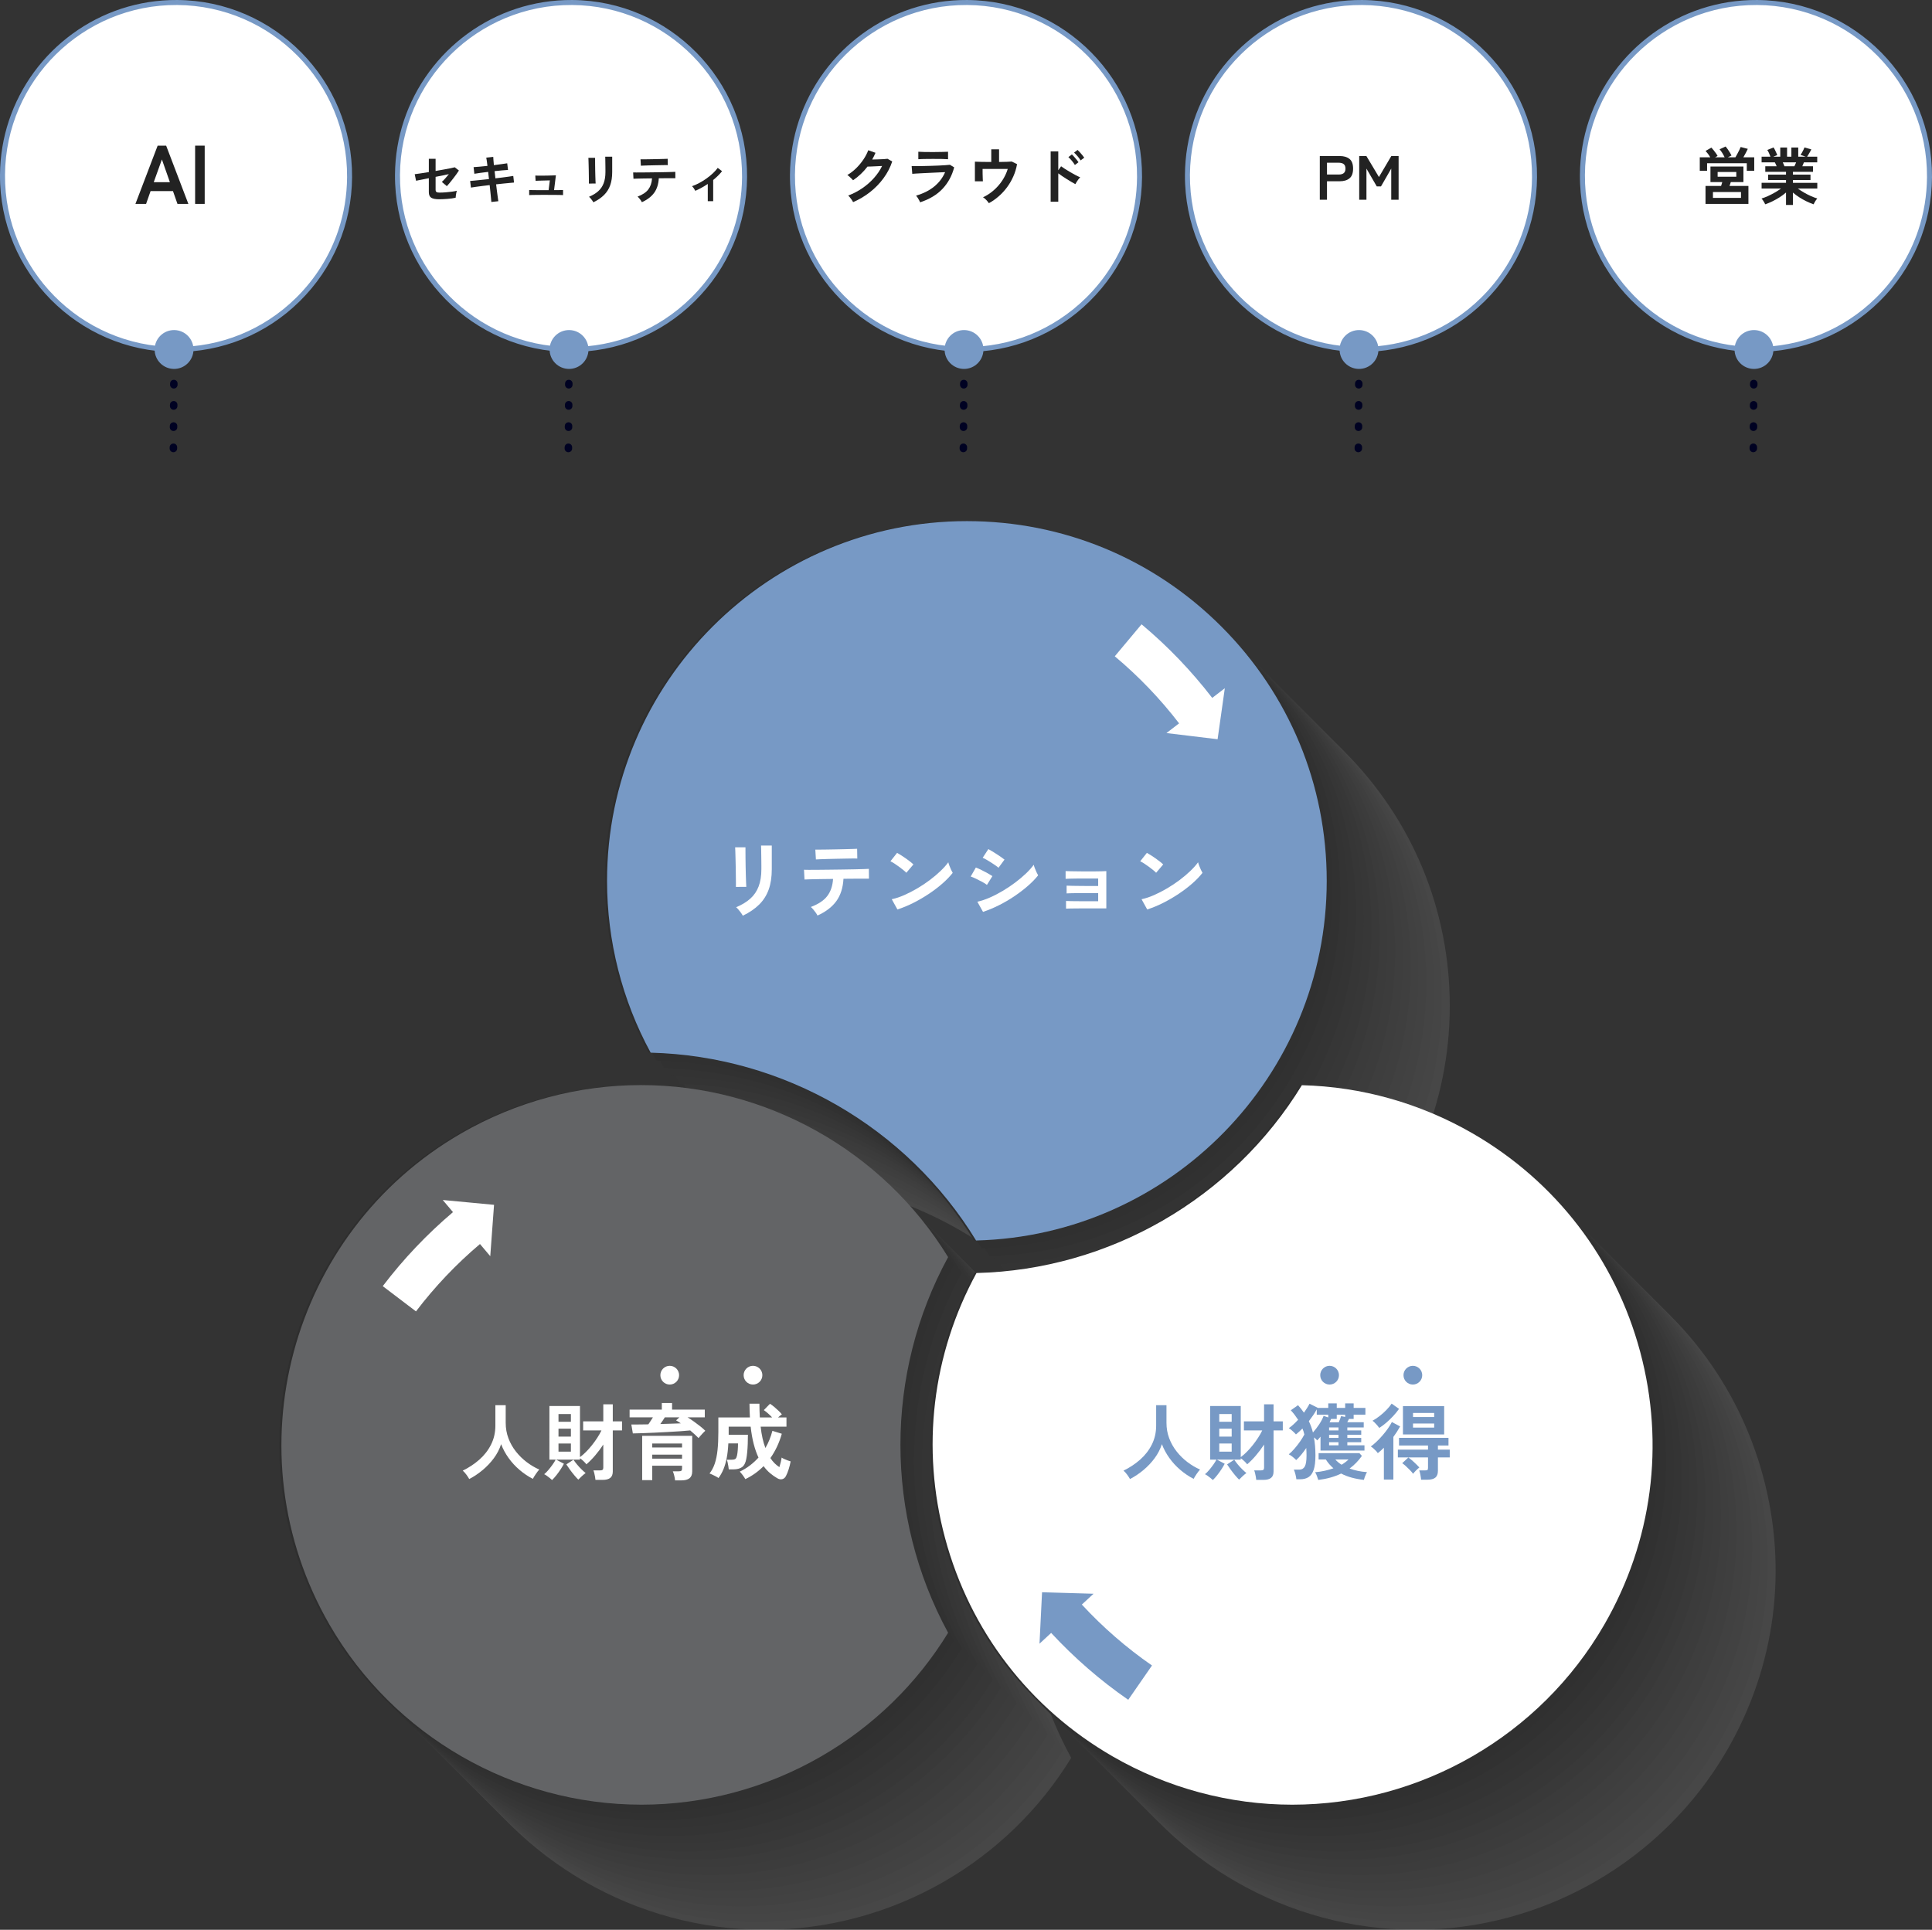
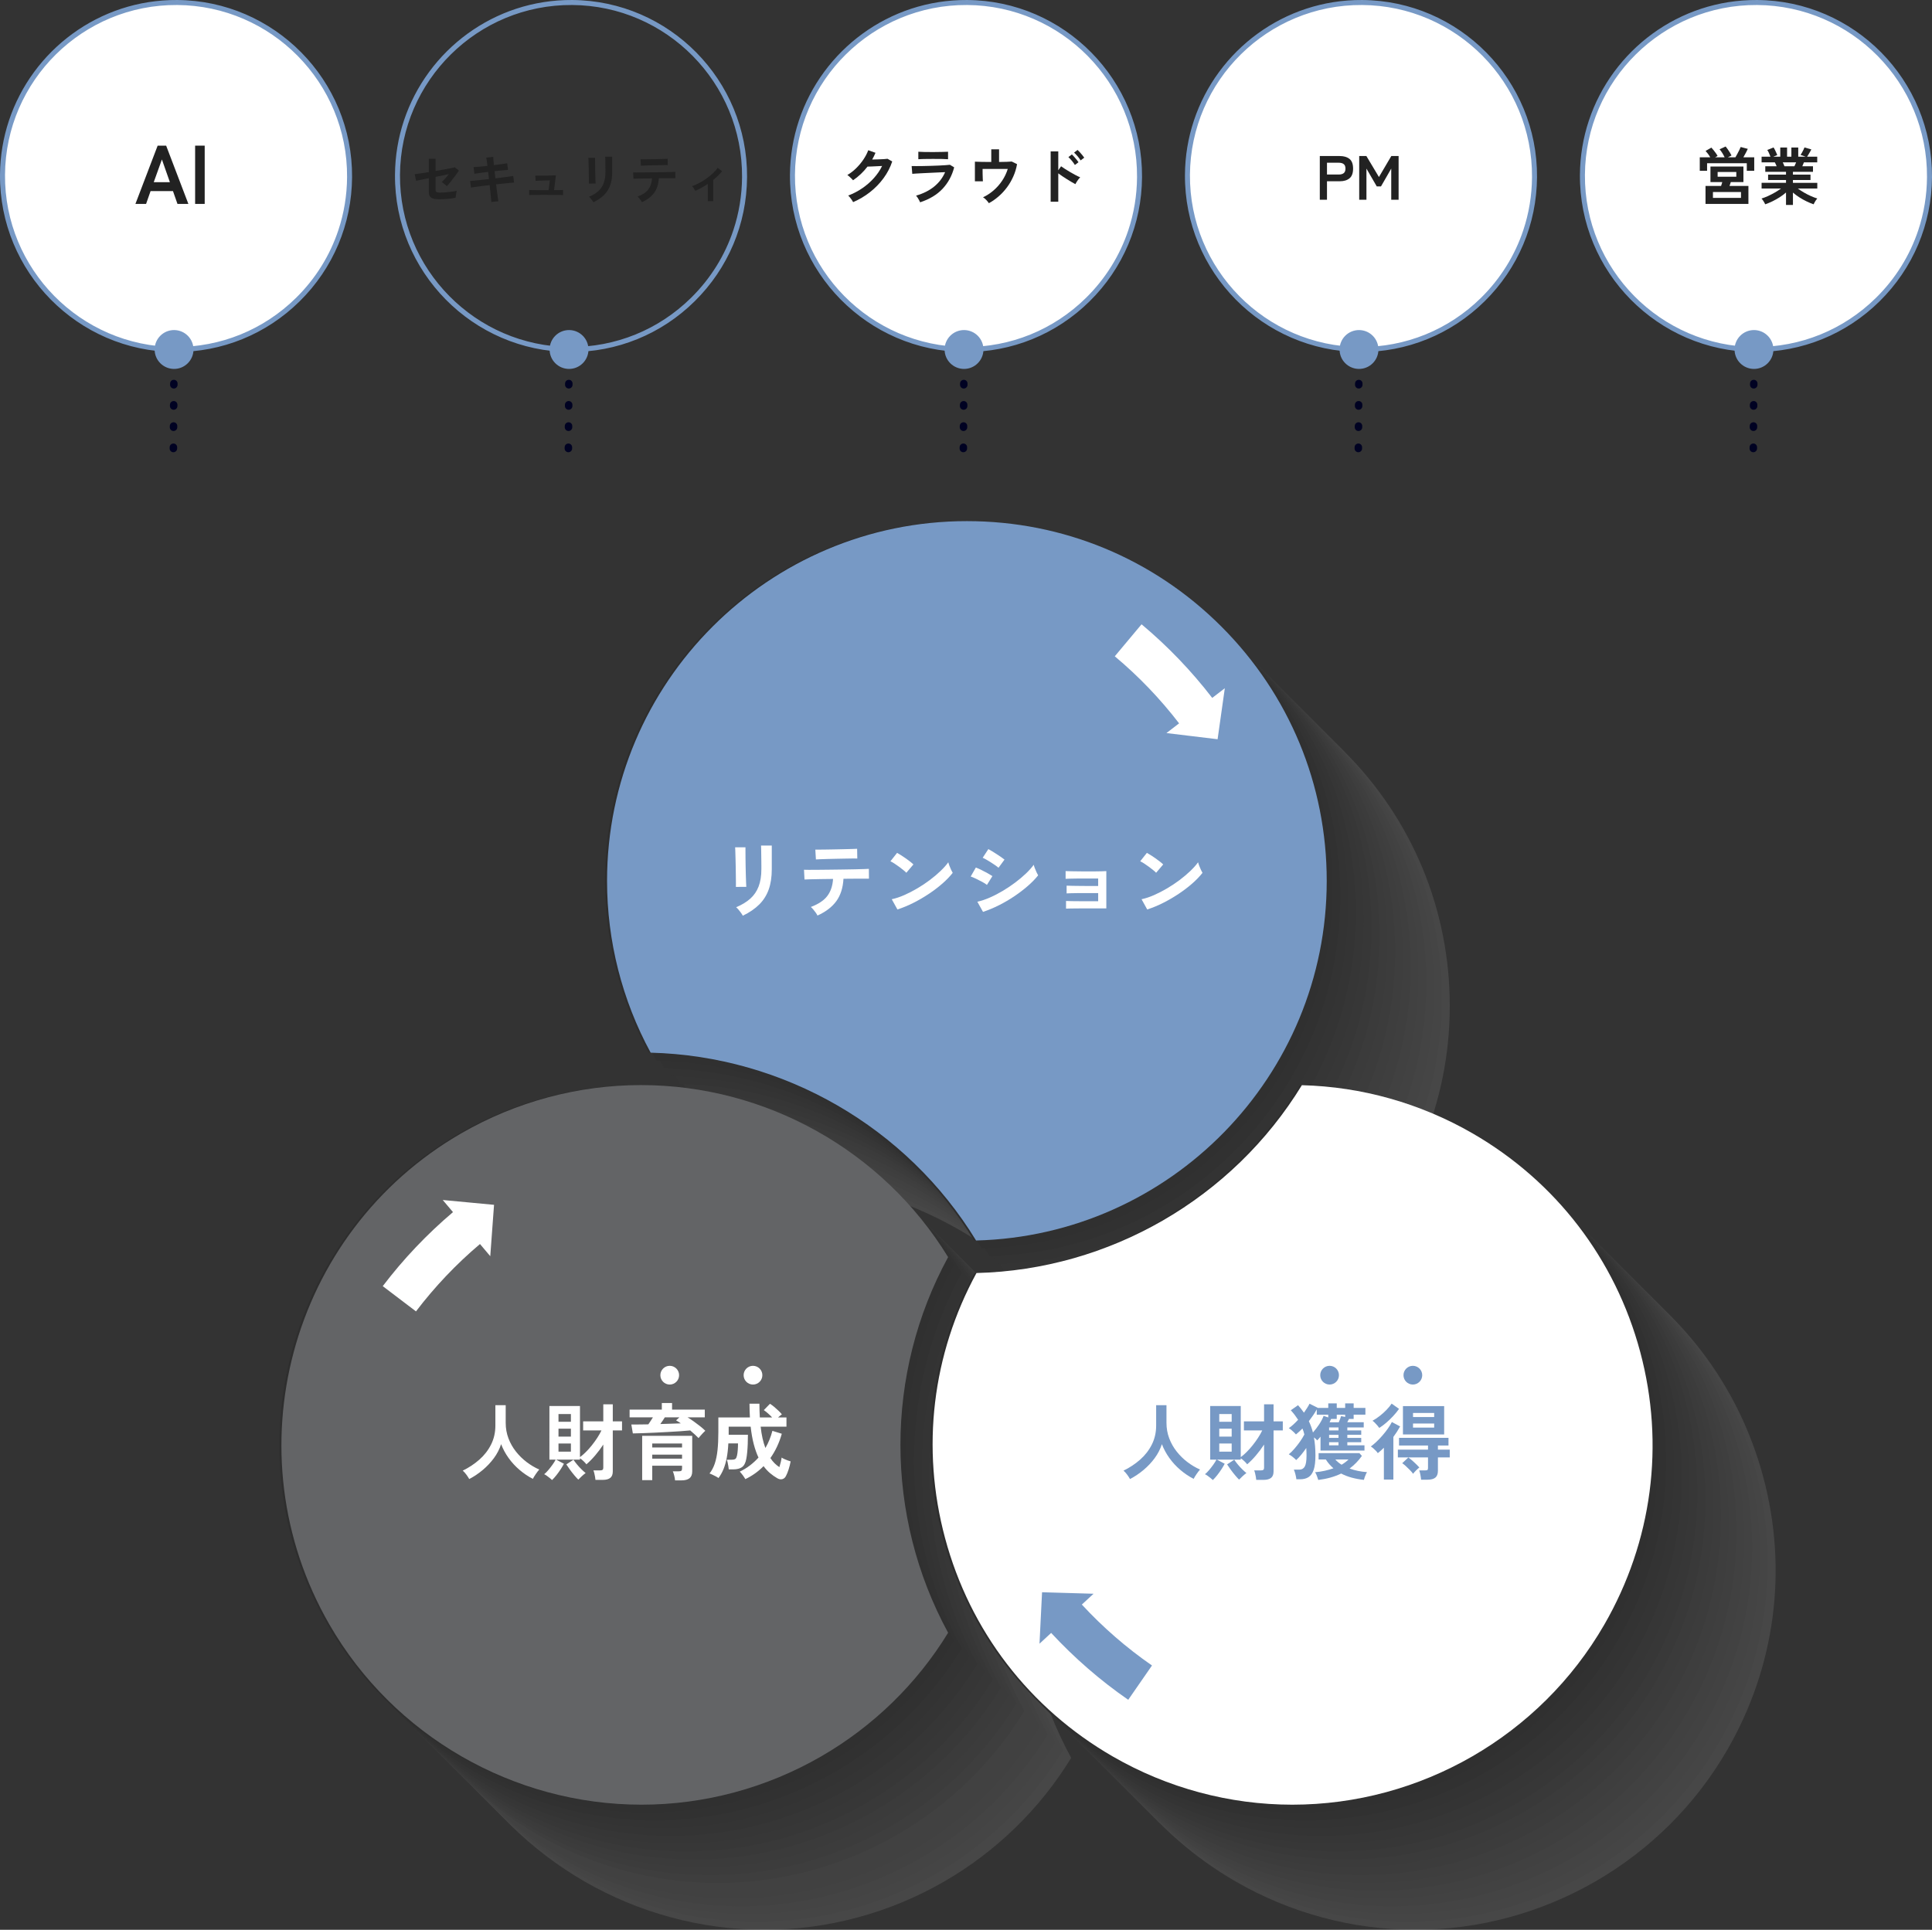
<svg xmlns="http://www.w3.org/2000/svg" xmlns:xlink="http://www.w3.org/1999/xlink" version="1.1" id="レイヤー_1" x="0px" y="0px" viewBox="0 0 928.14 927.301" style="enable-background:new 0 0 928.14 927.301;" xml:space="preserve">
  <rect x="0" y="0" width="928.14" height="927.301" fill="#333333" stroke="none" />
  <style type="text/css">
	.st0{clip-path:url(#SVGID_00000113323873318840825900000002702986286860401303_);}
	.st1{opacity:0.1;clip-path:url(#SVGID_00000163780327188324075810000018167447870745545110_);}
	.st2{clip-path:url(#SVGID_00000032640537588513000000000001713529608406418594_);fill:#FFFFFF;}
	.st3{clip-path:url(#SVGID_00000032640537588513000000000001713529608406418594_);fill:#EFEFEF;}
	.st4{clip-path:url(#SVGID_00000032640537588513000000000001713529608406418594_);fill:#DFDFDF;}
	.st5{clip-path:url(#SVGID_00000032640537588513000000000001713529608406418594_);fill:#CFCFCF;}
	.st6{clip-path:url(#SVGID_00000032640537588513000000000001713529608406418594_);fill:#BFBFBF;}
	.st7{clip-path:url(#SVGID_00000032640537588513000000000001713529608406418594_);fill:#AFAFAF;}
	.st8{clip-path:url(#SVGID_00000032640537588513000000000001713529608406418594_);fill:#9F9F9F;}
	.st9{clip-path:url(#SVGID_00000032640537588513000000000001713529608406418594_);fill:#8F8F8F;}
	.st10{clip-path:url(#SVGID_00000032640537588513000000000001713529608406418594_);fill:#808080;}
	.st11{clip-path:url(#SVGID_00000032640537588513000000000001713529608406418594_);fill:#707070;}
	.st12{clip-path:url(#SVGID_00000032640537588513000000000001713529608406418594_);fill:#606060;}
	.st13{clip-path:url(#SVGID_00000032640537588513000000000001713529608406418594_);fill:#505050;}
	.st14{clip-path:url(#SVGID_00000032640537588513000000000001713529608406418594_);fill:#404040;}
	.st15{clip-path:url(#SVGID_00000032640537588513000000000001713529608406418594_);fill:#303030;}
	.st16{clip-path:url(#SVGID_00000032640537588513000000000001713529608406418594_);fill:#202020;}
	.st17{clip-path:url(#SVGID_00000032640537588513000000000001713529608406418594_);fill:#101010;}
	.st18{clip-path:url(#SVGID_00000032640537588513000000000001713529608406418594_);}
	.st19{clip-path:url(#SVGID_00000163780327188324075810000018167447870745545110_);fill:#FFFFFF;}
	.st20{clip-path:url(#SVGID_00000163780327188324075810000018167447870745545110_);fill:#7799C5;}
	.st21{fill:#FFFFFF;}
	.st22{clip-path:url(#SVGID_00000142150748195701448260000003584881077522372247_);fill:#636466;}
	.st23{fill:#7799C5;}
	.st24{clip-path:url(#SVGID_00000163040953610688940880000016569326294172412084_);fill:#FFFFFF;}
	.st25{clip-path:url(#SVGID_00000163040953610688940880000016569326294172412084_);fill:#7799C5;}
	.st26{clip-path:url(#SVGID_00000163040953610688940880000016569326294172412084_);fill:#000222;}
	.st27{fill:#222222;}
	.st28{clip-path:url(#SVGID_00000079468079920554228750000004515486479318882711_);fill:#FFFFFF;}
	.st29{clip-path:url(#SVGID_00000079468079920554228750000004515486479318882711_);fill:#7799C5;}
	.st30{clip-path:url(#SVGID_00000079468079920554228750000004515486479318882711_);fill:#000222;}
	.st31{clip-path:url(#SVGID_00000175287299305543131210000002280894377256682429_);fill:#FFFFFF;}
	.st32{clip-path:url(#SVGID_00000175287299305543131210000002280894377256682429_);fill:#7799C5;}
	.st33{clip-path:url(#SVGID_00000175287299305543131210000002280894377256682429_);fill:#000222;}
	.st34{clip-path:url(#SVGID_00000026876530444405470080000015013876132716655781_);fill:#FFFFFF;}
	.st35{clip-path:url(#SVGID_00000026876530444405470080000015013876132716655781_);fill:#7799C5;}
	.st36{clip-path:url(#SVGID_00000026876530444405470080000015013876132716655781_);fill:#000222;}
	.st37{clip-path:url(#SVGID_00000066474710903621142040000002642130234357801396_);fill:#FFFFFF;}
	.st38{clip-path:url(#SVGID_00000066474710903621142040000002642130234357801396_);fill:#7799C5;}
	.st39{clip-path:url(#SVGID_00000066474710903621142040000002642130234357801396_);fill:#000222;}
</style>
  <g>
    <defs>
      <rect id="SVGID_1_" width="928.14" height="927.301" />
    </defs>
    <clipPath id="SVGID_00000010272716621072331940000004687379736589619635_">
      <use xlink:href="#SVGID_1_" style="overflow:visible;" />
    </clipPath>
    <g style="clip-path:url(#SVGID_00000010272716621072331940000004687379736589619635_);">
      <defs>
        <rect id="SVGID_00000177485017895803329100000006049824595661413805_" width="928.14" height="927.301" />
      </defs>
      <clipPath id="SVGID_00000039826348070595797780000006874128287473258149_">
        <use xlink:href="#SVGID_00000177485017895803329100000006049824595661413805_" style="overflow:visible;" />
      </clipPath>
      <g style="opacity:0.1;clip-path:url(#SVGID_00000039826348070595797780000006874128287473258149_);">
        <g>
          <defs>
            <rect id="SVGID_00000103258918273770033500000017597714578298023824_" x="134.193" y="250.407" width="718.833" height="676.894" />
          </defs>
          <clipPath id="SVGID_00000136392773645596841530000008488504144951927960_">
            <use xlink:href="#SVGID_00000103258918273770033500000017597714578298023824_" style="overflow:visible;" />
          </clipPath>
          <path style="clip-path:url(#SVGID_00000136392773645596841530000008488504144951927960_);fill:#FFFFFF;" d="      M528.221,671.823c-21.302,39.11-26.68,84.146-15.111,127.323      c11.951,44.599,40.555,81.877,80.544,104.966      c26.273,15.169,56.103,23.188,86.261,23.189      c61.654,0.004,119.082-33.127,149.876-86.461      c23.087-39.989,29.222-86.574,17.271-131.175      c-11.951-44.6-40.555-81.877-80.544-104.964      c-25.028-14.449-53.281-22.411-81.972-23.134      C651.212,636.08,592.03,670.248,528.221,671.823" />
          <path style="clip-path:url(#SVGID_00000136392773645596841530000008488504144951927960_);fill:#FFFFFF;" d="      M645.848,361.153c-32.65-32.65-76.061-50.631-122.235-50.631      c-95.319,0-172.867,77.548-172.867,172.867c0,28.901,7.232,57.346,20.953,82.557      c63.876,1.612,123.059,35.781,156.327,90.252      c93.285-2.352,168.453-78.968,168.453-172.809      C696.479,437.214,678.498,393.803,645.848,361.153" />
          <path style="clip-path:url(#SVGID_00000136392773645596841530000008488504144951927960_);fill:#FFFFFF;" d="      M514.592,664.18c-31.287-51.105-87.441-82.669-147.621-82.669      c-30.158,0-59.988,8.018-86.264,23.19      c-82.548,47.658-110.931,153.59-63.272,236.138      c30.79,53.33,88.218,86.459,149.875,86.462h0.006      c30.155,0,59.98-8.018,86.258-23.19c25.028-14.449,46.047-34.936,61.022-59.425      C484.05,788.561,484.05,720.227,514.592,664.18" />
          <path style="clip-path:url(#SVGID_00000136392773645596841530000008488504144951927960_);fill:#EFEFEF;" d="      M524.463,668.065c-21.302,39.11-26.68,84.146-15.111,127.323      c11.951,44.599,40.555,81.877,80.544,104.966      c26.273,15.169,56.103,23.188,86.261,23.189      c61.654,0.004,119.082-33.127,149.876-86.461      c23.087-39.989,29.222-86.574,17.271-131.175      c-11.951-44.6-40.555-81.877-80.544-104.964      c-25.028-14.449-53.281-22.411-81.972-23.134      C647.454,632.322,588.272,666.49,524.463,668.065" />
          <path style="clip-path:url(#SVGID_00000136392773645596841530000008488504144951927960_);fill:#EFEFEF;" d="      M642.091,357.396c-32.65-32.65-76.061-50.631-122.235-50.631      c-95.319,0-172.867,77.548-172.867,172.867c0,28.901,7.232,57.346,20.954,82.557      c63.875,1.612,123.058,35.781,156.326,90.252      c93.285-2.352,168.453-78.968,168.453-172.809      C692.722,433.457,674.742,390.046,642.091,357.396" />
          <path style="clip-path:url(#SVGID_00000136392773645596841530000008488504144951927960_);fill:#EFEFEF;" d="      M510.835,660.423c-31.287-51.105-87.441-82.669-147.621-82.669      c-30.158,0-59.987,8.018-86.264,23.19      c-82.548,47.658-110.931,153.59-63.272,236.138      c30.79,53.33,88.218,86.459,149.875,86.462h0.006      c30.155,0,59.98-8.018,86.258-23.19c25.028-14.449,46.047-34.936,61.022-59.425      C480.293,784.804,480.293,716.47,510.835,660.423" />
          <path style="clip-path:url(#SVGID_00000136392773645596841530000008488504144951927960_);fill:#DFDFDF;" d="      M520.706,664.308c-21.302,39.11-26.68,84.146-15.111,127.323      c11.951,44.599,40.555,81.877,80.544,104.966      c26.273,15.169,56.103,23.188,86.261,23.189      c61.654,0.004,119.082-33.127,149.876-86.461      c23.087-39.989,29.222-86.574,17.271-131.175      c-11.951-44.6-40.555-81.877-80.544-104.964      c-25.028-14.449-53.281-22.411-81.972-23.134      C643.696,628.565,584.515,662.734,520.706,664.308" />
          <path style="clip-path:url(#SVGID_00000136392773645596841530000008488504144951927960_);fill:#DFDFDF;" d="      M638.334,353.639c-32.65-32.65-76.061-50.631-122.235-50.631      c-95.319,0-172.867,77.548-172.867,172.867c0,28.901,7.232,57.346,20.953,82.557      c63.876,1.612,123.059,35.781,156.327,90.252      c93.285-2.352,168.453-78.968,168.453-172.809      C688.965,429.7,670.984,386.289,638.334,353.639" />
          <path style="clip-path:url(#SVGID_00000136392773645596841530000008488504144951927960_);fill:#DFDFDF;" d="      M507.077,656.666c-31.287-51.105-87.441-82.669-147.621-82.669      c-30.158,0-59.987,8.018-86.264,23.19      c-82.548,47.658-110.931,153.59-63.272,236.138      c30.79,53.33,88.218,86.459,149.875,86.462h0.006      c30.155,0,59.98-8.018,86.258-23.19c25.028-14.449,46.047-34.936,61.022-59.425      C476.535,781.047,476.535,712.713,507.077,656.666" />
          <path style="clip-path:url(#SVGID_00000136392773645596841530000008488504144951927960_);fill:#CFCFCF;" d="      M516.949,660.551c-21.302,39.11-26.68,84.146-15.111,127.323      c11.951,44.599,40.555,81.877,80.544,104.966      c26.273,15.169,56.103,23.188,86.261,23.189      c61.654,0.004,119.082-33.127,149.876-86.461      c23.087-39.989,29.222-86.574,17.271-131.175      c-11.951-44.6-40.555-81.877-80.544-104.964      c-25.028-14.449-53.281-22.411-81.972-23.134      C639.939,624.808,580.758,658.977,516.949,660.551" />
          <path style="clip-path:url(#SVGID_00000136392773645596841530000008488504144951927960_);fill:#CFCFCF;" d="      M634.577,349.882c-32.65-32.65-76.061-50.631-122.235-50.631      c-95.319,0-172.867,77.548-172.867,172.867c0,28.901,7.232,57.346,20.953,82.557      c63.876,1.612,123.059,35.781,156.327,90.252      c93.285-2.352,168.453-78.969,168.453-172.809      C685.208,425.943,667.227,382.532,634.577,349.882" />
          <path style="clip-path:url(#SVGID_00000136392773645596841530000008488504144951927960_);fill:#CFCFCF;" d="      M503.32,652.908c-31.287-51.105-87.441-82.669-147.621-82.669      c-30.158,0-59.987,8.018-86.264,23.19      c-82.548,47.658-110.931,153.59-63.273,236.138      c30.79,53.33,88.219,86.459,149.876,86.462h0.006      c30.155,0,59.98-8.018,86.258-23.19c25.028-14.449,46.047-34.936,61.022-59.425      C472.778,777.289,472.778,708.955,503.32,652.908" />
          <path style="clip-path:url(#SVGID_00000136392773645596841530000008488504144951927960_);fill:#BFBFBF;" d="      M513.192,656.794c-21.302,39.11-26.681,84.146-15.111,127.323      c11.951,44.599,40.555,81.877,80.544,104.966      c26.273,15.169,56.103,23.188,86.261,23.189      c61.654,0.004,119.082-33.127,149.875-86.461      c23.088-39.989,29.223-86.574,17.272-131.175      c-11.951-44.599-40.555-81.877-80.544-104.964      c-25.028-14.449-53.281-22.411-81.972-23.134      C636.182,621.051,577.001,655.22,513.192,656.794" />
          <path style="clip-path:url(#SVGID_00000136392773645596841530000008488504144951927960_);fill:#BFBFBF;" d="      M630.819,346.124c-32.65-32.65-76.061-50.631-122.235-50.631      c-95.319,0-172.867,77.548-172.867,172.867c0,28.9,7.232,57.346,20.953,82.557      c63.876,1.612,123.059,35.781,156.327,90.252      c93.285-2.353,168.453-78.969,168.453-172.809      C681.45,422.185,663.469,378.774,630.819,346.124" />
          <path style="clip-path:url(#SVGID_00000136392773645596841530000008488504144951927960_);fill:#BFBFBF;" d="      M499.563,649.151c-31.287-51.105-87.441-82.669-147.621-82.669      c-30.158,0-59.987,8.018-86.264,23.19      c-82.548,47.658-110.931,153.59-63.273,236.138      c30.79,53.33,88.219,86.459,149.876,86.462h0.006      c30.155,0,59.98-8.018,86.258-23.19c25.028-14.449,46.047-34.936,61.022-59.425      C469.021,773.532,469.021,705.198,499.563,649.151" />
          <path style="clip-path:url(#SVGID_00000136392773645596841530000008488504144951927960_);fill:#AFAFAF;" d="      M509.435,653.036c-21.302,39.11-26.681,84.146-15.111,127.323      c11.951,44.599,40.555,81.877,80.544,104.966      c26.273,15.169,56.103,23.188,86.261,23.189      c61.654,0.004,119.082-33.127,149.875-86.461      c23.088-39.989,29.223-86.574,17.272-131.175      c-11.951-44.599-40.555-81.877-80.544-104.964      c-25.028-14.449-53.281-22.411-81.972-23.134      C632.424,617.293,573.244,651.462,509.435,653.036" />
          <path style="clip-path:url(#SVGID_00000136392773645596841530000008488504144951927960_);fill:#AFAFAF;" d="      M627.062,342.367c-32.65-32.65-76.061-50.631-122.235-50.631      c-95.319,0-172.867,77.548-172.867,172.867c0,28.901,7.232,57.346,20.953,82.557      c63.876,1.612,123.059,35.781,156.327,90.252      c93.285-2.352,168.453-78.969,168.453-172.809      C677.693,418.428,659.712,375.017,627.062,342.367" />
-           <path style="clip-path:url(#SVGID_00000136392773645596841530000008488504144951927960_);fill:#AFAFAF;" d="      M495.806,645.394c-31.287-51.105-87.441-82.669-147.621-82.669      c-30.158,0-59.987,8.018-86.264,23.19      C179.373,633.573,150.989,739.505,198.648,822.053      c30.79,53.33,88.219,86.459,149.876,86.462h0.006      c30.155,0,59.98-8.018,86.258-23.19c25.028-14.449,46.047-34.936,61.021-59.425      C465.264,769.775,465.264,701.441,495.806,645.394" />
          <path style="clip-path:url(#SVGID_00000136392773645596841530000008488504144951927960_);fill:#9F9F9F;" d="      M505.677,649.279c-21.302,39.11-26.681,84.146-15.111,127.323      c11.951,44.599,40.555,81.877,80.544,104.966      c26.273,15.169,56.103,23.188,86.261,23.189      c61.654,0.004,119.082-33.127,149.875-86.461      c23.088-39.989,29.223-86.574,17.272-131.175      c-11.951-44.599-40.555-81.877-80.544-104.964      c-25.028-14.449-53.281-22.411-81.972-23.134      C628.667,613.536,569.486,647.705,505.677,649.279" />
          <path style="clip-path:url(#SVGID_00000136392773645596841530000008488504144951927960_);fill:#9F9F9F;" d="      M623.305,338.61c-32.65-32.65-76.061-50.631-122.235-50.631      c-95.319,0-172.867,77.548-172.867,172.867c0,28.9,7.232,57.346,20.953,82.557      c63.876,1.612,123.059,35.781,156.327,90.252      c93.285-2.353,168.453-78.969,168.453-172.809      C673.936,414.671,655.955,371.26,623.305,338.61" />
          <path style="clip-path:url(#SVGID_00000136392773645596841530000008488504144951927960_);fill:#9F9F9F;" d="      M492.049,641.637c-31.287-51.105-87.441-82.669-147.621-82.669      c-30.158,0-59.987,8.018-86.264,23.19c-82.548,47.658-110.932,153.59-63.273,236.138      c30.79,53.33,88.219,86.459,149.875,86.462h0.007      c30.155,0,59.98-8.018,86.258-23.19c25.028-14.449,46.047-34.936,61.021-59.425      C461.507,766.018,461.507,697.684,492.049,641.637" />
          <path style="clip-path:url(#SVGID_00000136392773645596841530000008488504144951927960_);fill:#8F8F8F;" d="      M501.92,645.522c-21.302,39.11-26.681,84.146-15.111,127.323      c11.951,44.6,40.555,81.877,80.544,104.966      c26.273,15.169,56.103,23.188,86.261,23.189      c61.654,0.004,119.082-33.127,149.875-86.461      c23.088-39.989,29.223-86.574,17.272-131.175      c-11.951-44.599-40.555-81.877-80.544-104.964      c-25.028-14.449-53.281-22.411-81.972-23.134      C624.91,609.779,565.729,643.948,501.92,645.522" />
          <path style="clip-path:url(#SVGID_00000136392773645596841530000008488504144951927960_);fill:#8F8F8F;" d="      M619.548,334.853c-32.65-32.65-76.061-50.631-122.235-50.631      c-95.319,0-172.867,77.548-172.867,172.867c0,28.9,7.232,57.346,20.953,82.557      c63.877,1.612,123.059,35.781,156.327,90.252      c93.285-2.353,168.453-78.969,168.453-172.809      C670.179,410.914,652.198,367.503,619.548,334.853" />
          <path style="clip-path:url(#SVGID_00000136392773645596841530000008488504144951927960_);fill:#8F8F8F;" d="      M488.291,637.879c-31.287-51.105-87.441-82.669-147.621-82.669      c-30.158,0-59.987,8.018-86.264,23.19c-82.548,47.658-110.932,153.59-63.273,236.138      c30.79,53.33,88.219,86.459,149.875,86.462h0.007      c30.155,0,59.98-8.018,86.258-23.19c25.028-14.449,46.047-34.936,61.021-59.425      C457.749,762.26,457.749,693.926,488.291,637.879" />
          <path style="clip-path:url(#SVGID_00000136392773645596841530000008488504144951927960_);fill:#808080;" d="      M498.163,641.765c-21.302,39.11-26.681,84.146-15.111,127.323      c11.951,44.6,40.555,81.877,80.544,104.966      c26.273,15.169,56.103,23.188,86.261,23.189      c61.654,0.004,119.082-33.127,149.875-86.461      c23.088-39.989,29.223-86.574,17.272-131.175      c-11.951-44.599-40.555-81.877-80.544-104.964      c-25.028-14.449-53.281-22.411-81.972-23.134      C621.153,606.022,561.972,640.191,498.163,641.765" />
          <path style="clip-path:url(#SVGID_00000136392773645596841530000008488504144951927960_);fill:#808080;" d="      M615.791,331.095c-32.65-32.65-76.061-50.631-122.235-50.631      c-95.319,0-172.867,77.548-172.867,172.867c0,28.9,7.232,57.346,20.953,82.557      c63.877,1.612,123.059,35.781,156.327,90.252      c93.285-2.353,168.453-78.969,168.453-172.809      C666.422,407.156,648.441,363.745,615.791,331.095" />
          <path style="clip-path:url(#SVGID_00000136392773645596841530000008488504144951927960_);fill:#808080;" d="      M484.534,634.122c-31.287-51.105-87.441-82.669-147.621-82.669      c-30.158,0-59.987,8.018-86.264,23.19c-82.548,47.658-110.932,153.59-63.273,236.138      c30.79,53.33,88.219,86.459,149.875,86.462h0.007      c30.155,0,59.98-8.018,86.258-23.19c25.028-14.449,46.047-34.936,61.021-59.425      C453.992,758.503,453.992,690.169,484.534,634.122" />
          <path style="clip-path:url(#SVGID_00000136392773645596841530000008488504144951927960_);fill:#707070;" d="      M494.406,638.008c-21.302,39.11-26.681,84.146-15.111,127.323      c11.951,44.599,40.555,81.877,80.544,104.966      c26.273,15.169,56.103,23.188,86.261,23.189      c61.654,0.004,119.082-33.127,149.875-86.461      c23.088-39.989,29.222-86.574,17.272-131.175      c-11.951-44.599-40.555-81.877-80.544-104.964      c-25.028-14.449-53.281-22.41-81.972-23.134      C617.396,602.265,558.215,636.434,494.406,638.008" />
          <path style="clip-path:url(#SVGID_00000136392773645596841530000008488504144951927960_);fill:#707070;" d="      M612.033,327.338c-32.65-32.65-76.061-50.631-122.235-50.631      c-95.319,0-172.867,77.548-172.867,172.867c0,28.9,7.232,57.346,20.953,82.557      c63.877,1.612,123.059,35.781,156.327,90.252      c93.285-2.353,168.453-78.969,168.453-172.809      C662.664,403.399,644.683,359.988,612.033,327.338" />
          <path style="clip-path:url(#SVGID_00000136392773645596841530000008488504144951927960_);fill:#707070;" d="      M480.777,630.365c-31.287-51.105-87.441-82.669-147.621-82.669      c-30.158,0-59.988,8.018-86.265,23.19c-82.547,47.658-110.931,153.59-63.272,236.138      c30.79,53.33,88.219,86.459,149.875,86.462h0.007      c30.155,0,59.98-8.018,86.258-23.19c25.028-14.449,46.047-34.936,61.021-59.425      C450.235,754.747,450.235,686.412,480.777,630.365" />
          <path style="clip-path:url(#SVGID_00000136392773645596841530000008488504144951927960_);fill:#606060;" d="      M490.648,634.25c-21.302,39.11-26.681,84.146-15.111,127.323      c11.951,44.599,40.555,81.877,80.544,104.966      c26.272,15.169,56.102,23.188,86.261,23.189      c61.654,0.004,119.082-33.127,149.875-86.461      c23.088-39.989,29.222-86.574,17.272-131.175      c-11.951-44.599-40.555-81.877-80.544-104.964      c-25.028-14.449-53.281-22.41-81.972-23.134      C613.638,598.507,554.458,632.676,490.648,634.25" />
          <path style="clip-path:url(#SVGID_00000136392773645596841530000008488504144951927960_);fill:#606060;" d="      M608.276,323.581c-32.65-32.65-76.061-50.631-122.235-50.631      c-95.319,0-172.867,77.548-172.867,172.867c0,28.9,7.232,57.346,20.954,82.557      c63.876,1.612,123.058,35.781,156.326,90.252      c93.285-2.353,168.453-78.969,168.453-172.809      C658.907,399.642,640.927,356.231,608.276,323.581" />
          <path style="clip-path:url(#SVGID_00000136392773645596841530000008488504144951927960_);fill:#606060;" d="      M477.02,626.608c-31.287-51.105-87.441-82.669-147.621-82.669      c-30.158,0-59.988,8.019-86.265,23.19      c-82.547,47.658-110.931,153.59-63.272,236.138      c30.79,53.33,88.219,86.459,149.875,86.462h0.007      c30.155,0,59.98-8.018,86.258-23.19c25.028-14.449,46.047-34.936,61.021-59.425      C446.478,750.99,446.478,682.655,477.02,626.608" />
          <path style="clip-path:url(#SVGID_00000136392773645596841530000008488504144951927960_);fill:#505050;" d="      M486.891,630.493c-21.302,39.11-26.681,84.146-15.111,127.323      c11.951,44.599,40.555,81.877,80.544,104.966      c26.272,15.169,56.102,23.188,86.261,23.189      c61.654,0.004,119.082-33.127,149.875-86.461      c23.088-39.989,29.222-86.574,17.272-131.175      c-11.951-44.599-40.555-81.877-80.544-104.964      c-25.028-14.449-53.281-22.41-81.972-23.134      C609.881,594.75,550.7,628.919,486.891,630.493" />
          <path style="clip-path:url(#SVGID_00000136392773645596841530000008488504144951927960_);fill:#505050;" d="      M604.519,319.824c-32.65-32.65-76.061-50.631-122.235-50.631      c-95.319,0-172.867,77.548-172.867,172.867c0,28.9,7.232,57.346,20.953,82.557      c63.877,1.612,123.059,35.781,156.327,90.252      c93.285-2.353,168.453-78.969,168.453-172.809      C655.15,395.885,637.169,352.474,604.519,319.824" />
          <path style="clip-path:url(#SVGID_00000136392773645596841530000008488504144951927960_);fill:#505050;" d="      M473.263,622.85c-31.287-51.105-87.441-82.669-147.621-82.669      c-30.158,0-59.988,8.019-86.265,23.19      c-82.547,47.658-110.931,153.59-63.272,236.138      c30.79,53.33,88.219,86.459,149.875,86.462h0.007      c30.155,0,59.98-8.018,86.258-23.19c25.028-14.449,46.047-34.936,61.021-59.425      C442.721,747.232,442.721,678.897,473.263,622.85" />
          <path style="clip-path:url(#SVGID_00000136392773645596841530000008488504144951927960_);fill:#404040;" d="      M483.134,626.736c-21.302,39.11-26.681,84.146-15.112,127.323      c11.952,44.599,40.556,81.877,80.545,104.966      c26.272,15.169,56.102,23.188,86.261,23.189      c61.654,0.004,119.082-33.127,149.875-86.461      c23.088-39.989,29.222-86.574,17.272-131.175      c-11.951-44.599-40.555-81.877-80.544-104.964      c-25.028-14.449-53.281-22.41-81.973-23.134      C606.124,590.993,546.943,625.162,483.134,626.736" />
          <path style="clip-path:url(#SVGID_00000136392773645596841530000008488504144951927960_);fill:#404040;" d="      M600.761,316.067c-32.65-32.65-76.061-50.631-122.235-50.631      c-95.319,0-172.867,77.548-172.867,172.866c0,28.901,7.232,57.347,20.953,82.558      c63.877,1.612,123.059,35.781,156.327,90.252      c93.285-2.353,168.453-78.969,168.453-172.81      C651.392,392.128,633.411,348.717,600.761,316.067" />
          <path style="clip-path:url(#SVGID_00000136392773645596841530000008488504144951927960_);fill:#404040;" d="      M469.505,619.093c-31.287-51.105-87.441-82.669-147.621-82.669      c-30.158,0-59.988,8.019-86.265,23.19      c-82.547,47.658-110.931,153.59-63.272,236.138      c30.79,53.33,88.219,86.459,149.875,86.462h0.007      c30.155,0,59.98-8.018,86.258-23.19c25.028-14.449,46.047-34.936,61.021-59.425      C438.963,743.475,438.963,675.14,469.505,619.093" />
          <path style="clip-path:url(#SVGID_00000136392773645596841530000008488504144951927960_);fill:#303030;" d="      M479.377,622.979c-21.302,39.11-26.681,84.146-15.112,127.323      c11.952,44.599,40.556,81.877,80.545,104.966      c26.272,15.169,56.102,23.188,86.261,23.189      c61.654,0.004,119.082-33.127,149.875-86.461      c23.088-39.989,29.222-86.574,17.272-131.175      c-11.951-44.599-40.555-81.877-80.544-104.964      c-25.028-14.449-53.281-22.41-81.973-23.134      C602.367,587.235,543.186,621.405,479.377,622.979" />
          <path style="clip-path:url(#SVGID_00000136392773645596841530000008488504144951927960_);fill:#303030;" d="      M597.004,312.309c-32.65-32.65-76.061-50.631-122.235-50.631      c-95.319,0-172.867,77.547-172.867,172.866c0,28.901,7.232,57.347,20.953,82.558      c63.877,1.612,123.059,35.781,156.327,90.252      c93.285-2.353,168.453-78.969,168.453-172.81      C647.635,388.37,629.654,344.959,597.004,312.309" />
          <path style="clip-path:url(#SVGID_00000136392773645596841530000008488504144951927960_);fill:#303030;" d="      M465.748,615.336c-31.287-51.105-87.441-82.669-147.621-82.669      c-30.158,0-59.988,8.019-86.265,23.19      c-82.547,47.658-110.931,153.59-63.272,236.138      c30.79,53.33,88.219,86.459,149.875,86.462h0.007      c30.155,0,59.98-8.018,86.258-23.19c25.028-14.449,46.047-34.936,61.021-59.425      C435.206,739.718,435.206,671.383,465.748,615.336" />
          <path style="clip-path:url(#SVGID_00000136392773645596841530000008488504144951927960_);fill:#202020;" d="      M475.62,619.221c-21.302,39.11-26.681,84.146-15.112,127.323      c11.952,44.6,40.556,81.877,80.545,104.966      c26.272,15.169,56.102,23.188,86.261,23.189      c61.654,0.004,119.082-33.127,149.875-86.461      c23.088-39.989,29.222-86.574,17.272-131.175      c-11.951-44.599-40.555-81.877-80.544-104.964      c-25.028-14.449-53.281-22.41-81.973-23.134      C598.61,583.478,539.429,617.647,475.62,619.221" />
          <path style="clip-path:url(#SVGID_00000136392773645596841530000008488504144951927960_);fill:#202020;" d="      M593.247,308.552c-32.65-32.65-76.061-50.631-122.235-50.631      c-95.319,0-172.867,77.547-172.867,172.866c0,28.901,7.232,57.347,20.953,82.558      c63.877,1.612,123.059,35.781,156.327,90.252      c93.285-2.353,168.453-78.969,168.453-172.81      C643.878,384.613,625.897,341.202,593.247,308.552" />
          <path style="clip-path:url(#SVGID_00000136392773645596841530000008488504144951927960_);fill:#202020;" d="      M461.991,611.579c-31.287-51.105-87.441-82.669-147.621-82.669      c-30.158,0-59.988,8.019-86.265,23.19      c-82.547,47.658-110.931,153.59-63.272,236.138      c30.79,53.33,88.219,86.459,149.875,86.462h0.006      c30.156,0,59.981-8.018,86.259-23.19c25.028-14.449,46.047-34.936,61.021-59.425      C431.449,735.961,431.448,667.626,461.991,611.579" />
          <path style="clip-path:url(#SVGID_00000136392773645596841530000008488504144951927960_);fill:#101010;" d="      M471.862,615.464c-21.302,39.11-26.681,84.146-15.112,127.323      c11.952,44.6,40.556,81.877,80.545,104.966      c26.272,15.169,56.102,23.188,86.261,23.189      c61.654,0.004,119.081-33.127,149.875-86.461      c23.088-39.989,29.222-86.574,17.272-131.175      c-11.951-44.599-40.555-81.877-80.544-104.964      c-25.028-14.449-53.281-22.41-81.973-23.134      C594.852,579.721,535.672,613.89,471.862,615.464" />
          <path style="clip-path:url(#SVGID_00000136392773645596841530000008488504144951927960_);fill:#101010;" d="      M589.49,304.795c-32.65-32.65-76.061-50.631-122.235-50.631      c-95.319,0-172.867,77.547-172.867,172.866c0,28.901,7.232,57.347,20.953,82.558      c63.877,1.612,123.059,35.781,156.327,90.252      c93.285-2.353,168.453-78.969,168.453-172.81      C640.121,380.856,622.14,337.445,589.49,304.795" />
          <path style="clip-path:url(#SVGID_00000136392773645596841530000008488504144951927960_);fill:#101010;" d="      M458.234,607.822c-31.287-51.105-87.441-82.669-147.621-82.669      c-30.158,0-59.987,8.019-86.265,23.19      c-82.547,47.658-110.931,153.59-63.272,236.138      c30.79,53.33,88.219,86.459,149.875,86.462h0.006      c30.156,0,59.981-8.018,86.259-23.19c25.028-14.449,46.047-34.936,61.021-59.425      C427.692,732.204,427.691,663.869,458.234,607.822" />
          <path style="clip-path:url(#SVGID_00000136392773645596841530000008488504144951927960_);" d="M468.105,611.707      c-21.303,39.11-26.681,84.146-15.112,127.323      c11.952,44.6,40.556,81.877,80.545,104.966      c26.272,15.169,56.102,23.188,86.261,23.189      c61.654,0.004,119.081-33.127,149.875-86.461      c23.088-39.989,29.222-86.574,17.272-131.175      c-11.951-44.599-40.555-81.877-80.544-104.964      c-25.028-14.449-53.281-22.41-81.973-23.134      C591.095,575.964,531.914,610.133,468.105,611.707" />
          <path style="clip-path:url(#SVGID_00000136392773645596841530000008488504144951927960_);" d="M585.732,301.038      c-32.65-32.65-76.061-50.631-122.235-50.631      c-95.319,0-172.867,77.547-172.867,172.866c0,28.901,7.232,57.347,20.953,82.558      c63.877,1.612,123.059,35.781,156.327,90.252      c93.285-2.353,168.454-78.969,168.454-172.81      C636.365,377.099,618.383,333.688,585.732,301.038" />
          <path style="clip-path:url(#SVGID_00000136392773645596841530000008488504144951927960_);" d="M454.477,604.064      c-31.287-51.105-87.441-82.669-147.621-82.669      c-30.158,0-59.987,8.019-86.265,23.19      c-82.547,47.658-110.931,153.59-63.272,236.138      c30.79,53.33,88.219,86.459,149.875,86.462h0.006      c30.156,0,59.981-8.018,86.259-23.19c25.028-14.449,46.047-34.936,61.021-59.425      C423.935,728.446,423.934,660.111,454.477,604.064" />
        </g>
      </g>
      <path style="clip-path:url(#SVGID_00000039826348070595797780000006874128287473258149_);fill:#FFFFFF;" d="    M469.105,611.707c-21.303,39.11-26.681,84.146-15.112,127.323    c11.952,44.6,40.556,81.877,80.545,104.966    c26.272,15.169,56.102,23.188,86.261,23.189    c61.654,0.004,119.081-33.127,149.875-86.461    c23.088-39.989,29.222-86.574,17.272-131.175    c-11.951-44.599-40.555-81.877-80.544-104.964    c-25.028-14.449-53.281-22.41-81.973-23.134    C592.095,575.964,532.914,610.133,469.105,611.707" />
      <path style="clip-path:url(#SVGID_00000039826348070595797780000006874128287473258149_);fill:#7799C5;" d="    M586.732,301.038c-32.65-32.65-76.061-50.631-122.235-50.631    c-95.319,0-172.867,77.547-172.867,172.866c0,28.901,7.232,57.347,20.953,82.558    c63.877,1.612,123.059,35.781,156.327,90.252    c93.285-2.353,168.454-78.969,168.454-172.81    C637.365,377.099,619.383,333.688,586.732,301.038" />
    </g>
    <g style="clip-path:url(#SVGID_00000010272716621072331940000004687379736589619635_);">
      <path class="st21" d="M353.526,426.177c0.026-0.24,0.033-0.833,0.02-1.78    c-0.014-0.946-0.027-2.1-0.04-3.46c-0.014-1.36-0.034-2.786-0.06-4.28    c-0.027-1.493-0.06-2.92-0.1-4.28c-0.04-1.36-0.074-2.513-0.1-3.46    c-0.027-0.946-0.054-1.54-0.08-1.78h4.96c0,0.294,0,0.907,0,1.84    c0,0.934,0.006,2.06,0.02,3.38c0.013,1.32,0.033,2.7,0.06,4.14    c0.026,1.44,0.06,2.834,0.1,4.18c0.04,1.347,0.08,2.507,0.12,3.48    c0.04,0.974,0.073,1.634,0.1,1.98L353.526,426.177z M356.846,440.016    c-0.187-0.374-0.46-0.813-0.82-1.32c-0.36-0.507-0.754-1.013-1.18-1.52    c-0.427-0.506-0.827-0.92-1.2-1.24c2.746-1.146,5.013-2.52,6.8-4.12    c1.786-1.6,3.12-3.553,4-5.86c0.88-2.306,1.32-5.06,1.32-8.26v-1.84    c0-0.586-0.007-1.347-0.02-2.28c-0.014-0.933-0.027-1.893-0.04-2.88    c-0.014-0.986-0.027-1.88-0.04-2.68c-0.014-0.8-0.034-1.373-0.06-1.72    h5.16v11.4c0,3.734-0.494,6.98-1.48,9.74    c-0.987,2.76-2.507,5.16-4.56,7.2    C362.672,436.677,360.046,438.469,356.846,440.016z" />
      <path class="st21" d="M392.726,439.936c-0.187-0.4-0.467-0.867-0.84-1.4    c-0.374-0.533-0.773-1.046-1.2-1.54c-0.427-0.493-0.814-0.886-1.16-1.18    c3.626-1.36,6.26-3.113,7.9-5.26c1.64-2.146,2.566-4.886,2.78-8.22    c-2.107,0.027-4.127,0.054-6.06,0.08c-1.934,0.027-3.58,0.06-4.94,0.1    c-1.36,0.04-2.267,0.074-2.72,0.1l-0.24-4.68    c0.32,0.027,1.08,0.04,2.28,0.04s2.68-0.006,4.44-0.02    c1.76-0.013,3.673-0.033,5.74-0.06c2.066-0.026,4.126-0.053,6.18-0.08    c2.053-0.026,3.966-0.06,5.74-0.1c1.773-0.04,3.266-0.08,4.48-0.12    c1.213-0.04,1.98-0.073,2.3-0.1l0.04,4.72c-0.347,0-1.04,0-2.08,0    s-2.32,0-3.84,0s-3.174,0.014-4.96,0.04c-0.214,0-0.434,0-0.66,0    s-0.46,0-0.7,0c-0.24,4.347-1.38,7.927-3.42,10.74    C399.746,435.81,396.726,438.123,392.726,439.936z M391.966,412.976l-0.28-4.72    c0.32,0,0.986,0,2,0c1.013,0,2.226-0.013,3.64-0.04    c1.413-0.026,2.893-0.053,4.44-0.08c1.546-0.026,3.026-0.06,4.44-0.1    c1.413-0.04,2.62-0.073,3.62-0.1c1-0.026,1.646-0.053,1.94-0.08    l0.08,4.68c-0.347-0.026-1.02-0.033-2.02-0.02    c-1,0.014-2.187,0.034-3.56,0.06c-1.374,0.027-2.813,0.054-4.32,0.08    c-1.507,0.027-2.954,0.06-4.34,0.1c-1.387,0.04-2.58,0.08-3.58,0.12    C393.026,412.916,392.339,412.95,391.966,412.976z" />
      <path class="st21" d="M435.406,419.377c-0.347-0.374-0.833-0.813-1.46-1.32    c-0.627-0.506-1.32-1.04-2.08-1.6c-0.76-0.56-1.5-1.073-2.22-1.54    c-0.72-0.466-1.347-0.82-1.88-1.06l3.2-4.04    c0.533,0.293,1.16,0.667,1.88,1.12c0.72,0.454,1.46,0.947,2.22,1.48    c0.76,0.534,1.473,1.06,2.14,1.58c0.666,0.52,1.2,0.98,1.6,1.38    L435.406,419.377z M431.126,437.016l-2.72-4.92    c1.893-0.4,3.886-1.06,5.98-1.98c2.093-0.92,4.193-2,6.3-3.24    c2.106-1.24,4.106-2.573,6-4c1.893-1.426,3.606-2.874,5.14-4.34    c1.533-1.466,2.78-2.866,3.74-4.2c0.106,0.454,0.286,1.014,0.54,1.68    c0.253,0.667,0.526,1.314,0.82,1.94c0.293,0.627,0.546,1.114,0.76,1.46    c-1.307,1.68-2.94,3.38-4.9,5.1c-1.96,1.72-4.126,3.374-6.5,4.96    c-2.374,1.587-4.854,3.034-7.44,4.34    C436.259,435.123,433.686,436.19,431.126,437.016z" />
      <path class="st21" d="M474.126,425.217c-0.507-0.426-1.24-0.9-2.2-1.42    s-1.954-1.026-2.979-1.52c-1.027-0.493-1.9-0.86-2.62-1.1l2.479-4.32    c0.773,0.293,1.673,0.693,2.7,1.2c1.026,0.507,2.02,1.027,2.98,1.56    c0.96,0.534,1.72,0.987,2.279,1.36L474.126,425.217z M472.246,438.177    l-2.721-4.88c1.921-0.426,3.927-1.1,6.021-2.02    c2.093-0.92,4.18-2,6.26-3.24c2.08-1.24,4.066-2.573,5.96-4    c1.894-1.426,3.601-2.866,5.12-4.32c1.521-1.453,2.76-2.846,3.72-4.18    c0.106,0.454,0.287,1.014,0.54,1.68c0.254,0.667,0.526,1.313,0.82,1.94    c0.293,0.627,0.546,1.114,0.76,1.46c-1.333,1.68-2.979,3.374-4.939,5.08    c-1.96,1.707-4.114,3.354-6.46,4.94c-2.348,1.587-4.808,3.027-7.38,4.32    C477.372,436.25,474.806,437.323,472.246,438.177z M479.686,416.976    c-0.347-0.32-0.847-0.706-1.5-1.16c-0.653-0.453-1.366-0.926-2.14-1.42    c-0.773-0.493-1.514-0.94-2.22-1.34c-0.707-0.4-1.287-0.693-1.74-0.88    l2.72-4.16c0.533,0.267,1.166,0.627,1.9,1.08    c0.733,0.454,1.479,0.927,2.24,1.42c0.76,0.494,1.466,0.967,2.119,1.42    c0.653,0.454,1.153,0.827,1.5,1.12L479.686,416.976z" />
      <path class="st21" d="M512.126,436.616v-3.68c0.533,0.027,1.446,0.054,2.74,0.08    c1.293,0.027,2.84,0.04,4.64,0.04s3.713,0,5.74,0h2.319v-3.92H525.406    c-1.308,0-2.647,0-4.021,0c-1.374,0-2.68,0.007-3.92,0.02    c-1.24,0.014-2.307,0.034-3.2,0.06c-0.894,0.027-1.514,0.054-1.859,0.08    v-3.72c0.56,0.027,1.473,0.054,2.739,0.08    c1.267,0.027,2.786,0.047,4.561,0.06c1.772,0.014,3.673,0.02,5.7,0.02    h2.159v-3.6h-2.6c-1.307,0-2.646,0-4.02,0c-1.374,0-2.681,0.007-3.921,0.02    c-1.239,0.014-2.313,0.034-3.22,0.06c-0.906,0.027-1.533,0.054-1.88,0.08    v-3.72c0.561,0.027,1.474,0.054,2.74,0.08    c1.266,0.027,2.786,0.047,4.56,0.06c1.773,0.014,3.687,0.02,5.74,0.02    c1.626,0,3.026-0.02,4.2-0.06c1.173-0.04,1.946-0.073,2.32-0.1v17.92    h-6.24c-1.334,0-2.694,0-4.08,0c-1.387,0-2.707,0.007-3.96,0.02    c-1.254,0.014-2.327,0.027-3.22,0.04    C513.092,436.57,512.472,436.59,512.126,436.616z" />
      <path class="st21" d="M555.406,419.377c-0.348-0.374-0.834-0.813-1.46-1.32    c-0.627-0.506-1.32-1.04-2.08-1.6c-0.761-0.56-1.5-1.073-2.221-1.54    c-0.72-0.466-1.347-0.82-1.88-1.06l3.2-4.04    c0.533,0.293,1.16,0.667,1.88,1.12c0.72,0.454,1.46,0.947,2.22,1.48    c0.761,0.534,1.474,1.06,2.141,1.58c0.666,0.52,1.2,0.98,1.6,1.38    L555.406,419.377z M551.126,437.016l-2.72-4.92    c1.893-0.4,3.886-1.06,5.979-1.98c2.093-0.92,4.193-2,6.3-3.24    c2.106-1.24,4.106-2.573,6-4c1.894-1.426,3.606-2.874,5.141-4.34    c1.533-1.466,2.779-2.866,3.739-4.2c0.106,0.454,0.287,1.014,0.54,1.68    c0.254,0.667,0.526,1.314,0.82,1.94c0.293,0.627,0.546,1.114,0.76,1.46    c-1.307,1.68-2.939,3.38-4.899,5.1c-1.96,1.72-4.127,3.374-6.5,4.96    c-2.374,1.587-4.854,3.034-7.44,4.34    C556.259,435.123,553.686,436.19,551.126,437.016z" />
    </g>
    <g style="clip-path:url(#SVGID_00000010272716621072331940000004687379736589619635_);">
      <defs>
        <rect id="SVGID_00000155826190983596757890000016381926242005460134_" width="928.14" height="927.301" />
      </defs>
      <clipPath id="SVGID_00000104707168958047797610000015811642130294086554_">
        <use xlink:href="#SVGID_00000155826190983596757890000016381926242005460134_" style="overflow:visible;" />
      </clipPath>
      <path style="clip-path:url(#SVGID_00000104707168958047797610000015811642130294086554_);fill:#636466;" d="    M455.477,604.064c-31.287-51.105-87.441-82.669-147.621-82.669    c-30.158,0-59.987,8.019-86.265,23.19    c-82.547,47.658-110.931,153.59-63.272,236.138    c30.79,53.33,88.219,86.459,149.875,86.462h0.006    c30.156,0,59.981-8.018,86.259-23.19c25.028-14.449,46.047-34.936,61.021-59.425    C424.935,728.446,424.934,660.111,455.477,604.064" />
    </g>
    <g style="clip-path:url(#SVGID_00000010272716621072331940000004687379736589619635_);">
      <path class="st23" d="M542.861,710.703c-0.374-0.667-0.84-1.38-1.399-2.14    c-0.561-0.76-1.134-1.394-1.721-1.9c2.96-1.439,5.627-3.206,8-5.3    c2.373-2.093,4.246-4.513,5.62-7.26c1.373-2.746,2.061-5.773,2.061-9.08    v-9.8h4.96v8.439c0,2.667,0.439,5.16,1.319,7.48s2.08,4.439,3.601,6.36    c1.52,1.92,3.239,3.606,5.16,5.06c1.92,1.454,3.933,2.646,6.039,3.58    c-0.507,0.56-1.06,1.28-1.659,2.16c-0.601,0.88-1.074,1.653-1.42,2.319    c-2.268-1.174-4.4-2.612-6.4-4.319c-2-1.706-3.754-3.613-5.26-5.721    c-1.507-2.105-2.7-4.319-3.58-6.64c-0.774,2.4-1.934,4.646-3.48,6.74    s-3.333,3.986-5.359,5.68C547.314,708.057,545.154,709.504,542.861,710.703z" />
      <path class="st23" d="M582.661,711.184c-0.267-0.267-0.634-0.587-1.1-0.96    c-0.467-0.374-0.94-0.734-1.42-1.08c-0.48-0.347-0.907-0.601-1.28-0.76    c0.561-0.427,1.2-1.061,1.92-1.9s1.413-1.727,2.08-2.66    c0.666-0.933,1.173-1.746,1.521-2.439h-3V675.623h14.68v24.561    c0.933-0.693,1.893-1.533,2.88-2.521c0.986-0.986,1.946-2.065,2.88-3.239    s1.793-2.366,2.58-3.58c0.786-1.214,1.446-2.38,1.98-3.5h-8.801v-4.36    h9.681v-8.2h4.56v8.2h4.44v4.36h-4.44v19.72    c0,1.413-0.399,2.44-1.2,3.08c-0.8,0.64-2.014,0.96-3.64,0.96h-3.48    c-0.026-0.4-0.094-0.894-0.199-1.48c-0.107-0.587-0.228-1.159-0.36-1.72    c-0.134-0.56-0.28-1.013-0.44-1.36h3.24c0.533,0,0.92-0.086,1.16-0.26    c0.24-0.173,0.36-0.513,0.36-1.02v-11.12    c-1.228,1.867-2.54,3.62-3.94,5.26c-1.399,1.64-2.794,3.047-4.18,4.22    c-0.32-0.453-0.787-0.966-1.4-1.54c-0.613-0.572-1.174-1.032-1.68-1.38    v0.681h-11.44l3.721,1.96c-0.374,0.746-0.88,1.613-1.521,2.6    c-0.64,0.987-1.327,1.947-2.06,2.88    C584.027,709.757,583.328,710.543,582.661,711.184z M585.741,683.184h5.96v-3.72    h-5.96V683.184z M585.741,690.304h5.96v-3.8h-5.96V690.304z M585.741,697.543    h5.96v-3.92h-5.96V697.543z M595.262,710.984    c-0.48-0.454-1.087-1.113-1.82-1.979c-0.733-0.867-1.46-1.794-2.18-2.78    c-0.721-0.986-1.308-1.84-1.761-2.561l3.44-2.239    c0.453,0.693,1.033,1.467,1.74,2.319c0.706,0.854,1.439,1.647,2.2,2.38    c0.76,0.734,1.393,1.301,1.899,1.7c-0.533,0.373-1.146,0.88-1.84,1.521    C596.248,709.984,595.688,710.53,595.262,710.984z" />
      <path class="st23" d="M622.781,710.823c-0.054-0.613-0.2-1.394-0.439-2.34    c-0.24-0.946-0.494-1.713-0.761-2.3h2.641c1.173,0,2.04-0.5,2.6-1.5    c0.561-1,0.84-2.753,0.84-5.26c0-1.28-0.04-2.493-0.12-3.641    c-0.746,1.094-1.526,2.141-2.34,3.141s-1.646,1.887-2.5,2.659    c-0.427-0.453-0.979-0.953-1.66-1.5c-0.68-0.546-1.313-0.966-1.899-1.26    c0.88-0.72,1.793-1.626,2.74-2.72c0.946-1.093,1.84-2.24,2.68-3.44    c0.84-1.199,1.526-2.319,2.06-3.359c-0.106-0.507-0.239-1-0.399-1.48    c-0.16-0.479-0.334-0.946-0.521-1.399c-0.507,0.507-1.02,1-1.54,1.479    c-0.52,0.48-1.047,0.934-1.58,1.36c-0.213-0.267-0.526-0.601-0.939-1    c-0.414-0.4-0.847-0.786-1.3-1.16c-0.454-0.373-0.854-0.653-1.2-0.84    c0.773-0.533,1.533-1.146,2.28-1.84c0.746-0.693,1.479-1.427,2.199-2.2    c-0.507-0.773-1.047-1.54-1.62-2.3c-0.573-0.761-1.206-1.514-1.899-2.261    l3.479-2.439c0.533,0.587,1.033,1.18,1.5,1.78    c0.467,0.6,0.913,1.206,1.341,1.819c0.532-0.772,1.032-1.52,1.5-2.24    c0.466-0.72,0.859-1.413,1.18-2.079l3.92,1.96l-0.04,0.079h5.12v-2.199    h4.08v2.199h4.04v-2.199h4.08v2.199h5.64v3.24h-5.64v2.04h-2.24    c-0.107,0.214-0.233,0.46-0.38,0.74c-0.147,0.28-0.3,0.566-0.46,0.86    h7.92v2.479h-7.88v1.44h6.68v2.12h-6.68v1.479h6.68v2.08h-6.68v1.48    h8.239v2.52h-21.119v-6.68c-0.268,0.347-0.54,0.674-0.82,0.979    c-0.28,0.307-0.54,0.58-0.78,0.82c-0.214-0.267-0.453-0.521-0.72-0.76    c-0.267-0.24-0.547-0.467-0.84-0.681c0.479,2.641,0.72,5.547,0.72,8.721    c0,2.906-0.28,5.187-0.84,6.84c-0.561,1.653-1.38,2.826-2.46,3.52    s-2.434,1.04-4.061,1.04H622.781z M630.741,688.344    c1.066-1.2,2.08-2.526,3.04-3.98c0.96-1.453,1.653-2.793,2.08-4.02    l2.24,0.76v-1.32h-5.521v-2.56c-0.507,0.934-1.087,1.88-1.739,2.84    c-0.654,0.96-1.341,1.907-2.061,2.84c0.4,0.854,0.767,1.733,1.101,2.64    C630.215,686.45,630.501,687.384,630.741,688.344z M633.302,711.144    c-0.188-0.614-0.407-1.26-0.66-1.94c-0.254-0.68-0.54-1.272-0.86-1.779    c1.626-0.134,3.181-0.366,4.66-0.7c1.48-0.333,2.86-0.727,4.14-1.181    c-0.693-0.612-1.347-1.266-1.96-1.96c-0.613-0.692-1.174-1.453-1.68-2.279    h-3.479v-3.04h19.6l1.2,1.319c-1.627,2.32-3.601,4.348-5.92,6.08    c1.253,0.454,2.58,0.827,3.979,1.12c1.4,0.294,2.86,0.494,4.38,0.601    c-0.16,0.239-0.34,0.587-0.54,1.04c-0.199,0.453-0.387,0.926-0.56,1.42    c-0.174,0.493-0.3,0.913-0.38,1.26c-2.027-0.214-3.96-0.567-5.8-1.061    c-1.841-0.493-3.547-1.153-5.12-1.979    C641.102,709.61,637.435,710.637,633.302,711.144z M638.501,687.344h4.521v-1.44    h-4.521V687.344z M638.501,690.944h4.521v-1.479h-4.521V690.944z M638.501,694.504    h4.521v-1.48h-4.521V694.504z M638.741,683.424h4.4    c0.213-0.48,0.426-1,0.64-1.561c0.213-0.56,0.373-1.026,0.48-1.399    l1.96,0.399v-1.08h-4.04v2.04h-2.72c-0.107,0.24-0.221,0.494-0.341,0.76    C639.001,682.851,638.875,683.13,638.741,683.424z M644.501,703.823    c1.387-0.826,2.493-1.666,3.32-2.52h-6.32    C642.274,702.21,643.274,703.051,644.501,703.823z" />
      <path class="st23" d="M664.821,710.944v-15.28c-0.479,0.48-0.96,0.935-1.439,1.36    c-0.48,0.427-0.975,0.84-1.48,1.24c-0.187-0.32-0.479-0.687-0.88-1.101    c-0.4-0.413-0.82-0.812-1.26-1.199c-0.44-0.387-0.847-0.687-1.221-0.9    c0.827-0.586,1.727-1.34,2.7-2.26s1.94-1.934,2.9-3.04    s1.833-2.221,2.62-3.34c0.786-1.12,1.42-2.16,1.899-3.12l3.96,2.12    c-0.453,0.826-0.953,1.666-1.5,2.52s-1.127,1.693-1.739,2.521v20.479H664.821z     M662.621,686.144c-0.239-0.347-0.554-0.74-0.939-1.18    c-0.387-0.44-0.787-0.874-1.2-1.301c-0.414-0.426-0.794-0.746-1.14-0.96    c1.173-0.64,2.346-1.42,3.52-2.34c1.173-0.92,2.26-1.899,3.26-2.939    s1.807-2.026,2.42-2.96l3.561,2.52c-0.827,1.174-1.773,2.334-2.84,3.48    c-1.067,1.146-2.167,2.206-3.3,3.18    C664.828,684.617,663.715,685.45,662.621,686.144z M682.701,711.024    c-0.054-0.667-0.16-1.42-0.319-2.26c-0.16-0.84-0.348-1.58-0.561-2.221    h2.8c0.561,0,0.934-0.065,1.12-0.199s0.28-0.467,0.28-1v-5.04h-14.48    v-3.721h14.48v-2h-13.92v-3.68h23.76v3.68H690.781v2h5.681v3.721H690.781v6.439    c0,1.493-0.406,2.58-1.22,3.261c-0.813,0.68-2.087,1.02-3.82,1.02H682.701z     M678.861,708.184c-0.374-0.533-0.887-1.133-1.54-1.8    s-1.313-1.307-1.979-1.92c-0.667-0.613-1.24-1.066-1.721-1.36l2.96-2.76    c0.801,0.56,1.7,1.3,2.7,2.22s1.86,1.78,2.58,2.58    c-0.507,0.399-1.054,0.894-1.64,1.479    C679.635,707.21,679.182,707.731,678.861,708.184z M673.981,689.264v-13.601H693.781    v13.601H673.981z M678.821,680.904h10.16v-1.96h-10.16V680.904z M678.821,685.984    h10.16v-1.96h-10.16V685.984z" />
    </g>
    <g style="clip-path:url(#SVGID_00000010272716621072331940000004687379736589619635_);">
      <path class="st21" d="M225.422,710.703c-0.374-0.667-0.84-1.38-1.4-2.14    s-1.134-1.394-1.72-1.9c2.96-1.439,5.626-3.206,8-5.3    c2.374-2.093,4.247-4.513,5.62-7.26c1.373-2.746,2.06-5.773,2.06-9.08    v-9.8h4.96v8.439c0,2.667,0.44,5.16,1.32,7.48    c0.88,2.32,2.08,4.439,3.6,6.36c1.52,1.92,3.24,3.606,5.16,5.06    c1.92,1.454,3.933,2.646,6.04,3.58c-0.507,0.56-1.06,1.28-1.66,2.16    s-1.074,1.653-1.42,2.319c-2.267-1.174-4.4-2.612-6.4-4.319    c-2-1.706-3.754-3.613-5.26-5.721c-1.507-2.105-2.7-4.319-3.58-6.64    c-0.774,2.4-1.934,4.646-3.48,6.74c-1.547,2.094-3.334,3.986-5.36,5.68    C229.875,708.057,227.715,709.504,225.422,710.703z" />
      <path class="st21" d="M265.222,711.184c-0.267-0.267-0.634-0.587-1.1-0.96    c-0.467-0.374-0.94-0.734-1.42-1.08c-0.48-0.347-0.907-0.601-1.28-0.76    c0.56-0.427,1.2-1.061,1.92-1.9c0.72-0.84,1.413-1.727,2.08-2.66    c0.667-0.933,1.173-1.746,1.52-2.439h-3V675.623h14.68v24.561    c0.933-0.693,1.893-1.533,2.88-2.521c0.986-0.986,1.946-2.065,2.88-3.239    c0.933-1.174,1.793-2.366,2.58-3.58c0.786-1.214,1.446-2.38,1.98-3.5h-8.8    v-4.36h9.68v-8.2h4.56v8.2h4.44v4.36h-4.44v19.72    c0,1.413-0.4,2.44-1.2,3.08c-0.8,0.64-2.014,0.96-3.64,0.96h-3.48    c-0.027-0.4-0.094-0.894-0.2-1.48c-0.107-0.587-0.227-1.159-0.36-1.72    c-0.134-0.56-0.28-1.013-0.44-1.36h3.24c0.533,0,0.92-0.086,1.16-0.26    c0.24-0.173,0.36-0.513,0.36-1.02v-11.12    c-1.227,1.867-2.54,3.62-3.94,5.26c-1.4,1.64-2.793,3.047-4.18,4.22    c-0.32-0.453-0.787-0.966-1.4-1.54c-0.613-0.572-1.173-1.032-1.68-1.38    v0.681h-11.44l3.72,1.96c-0.374,0.746-0.88,1.613-1.52,2.6    c-0.64,0.987-1.327,1.947-2.06,2.88    C266.588,709.757,265.888,710.543,265.222,711.184z M268.302,683.184h5.96v-3.72    h-5.96V683.184z M268.302,690.304h5.96v-3.8h-5.96V690.304z M268.302,697.543    h5.96v-3.92h-5.96V697.543z M277.822,710.984    c-0.48-0.454-1.086-1.113-1.82-1.979c-0.734-0.867-1.46-1.794-2.18-2.78    c-0.72-0.986-1.307-1.84-1.76-2.561l3.44-2.239    c0.453,0.693,1.033,1.467,1.74,2.319c0.706,0.854,1.44,1.647,2.2,2.38    c0.76,0.734,1.393,1.301,1.9,1.7c-0.534,0.373-1.146,0.88-1.84,1.521    C278.808,709.984,278.248,710.53,277.822,710.984z" />
      <path class="st21" d="M335.582,691.024c-0.507-0.533-1.107-1.113-1.8-1.74    c-0.694-0.626-1.427-1.272-2.2-1.939c-1.387,0.134-3.027,0.267-4.92,0.399    c-1.894,0.134-3.887,0.254-5.98,0.36c-2.094,0.106-4.174,0.214-6.24,0.32    c-2.067,0.106-4.007,0.187-5.82,0.239c-1.814,0.054-3.347,0.094-4.6,0.12    l-0.72-4.279c1.173,0,2.46-0.007,3.86-0.021    c1.4-0.013,2.833-0.033,4.3-0.06c0.373-0.533,0.746-1.087,1.12-1.66    c0.373-0.573,0.733-1.141,1.08-1.7h-11.2v-3.72h15.48v-3.16h4.92v3.16    h15.72v3.72h-8.28c0.986,0.587,2,1.254,3.04,2c1.04,0.747,2.04,1.5,3,2.26    s1.787,1.487,2.48,2.181c-0.293,0.267-0.653,0.619-1.08,1.06    c-0.427,0.44-0.834,0.887-1.22,1.34    C336.135,690.358,335.822,690.731,335.582,691.024z M324.302,711.344    c-0.054-0.667-0.187-1.427-0.4-2.28s-0.44-1.546-0.68-2.08h2.88    c0.586,0,0.993-0.093,1.22-0.28c0.227-0.186,0.34-0.546,0.34-1.08v-1.319    h-14.32v6.92h-4.84v-21.28h24.04v17.08c0,1.493-0.427,2.586-1.28,3.28    c-0.854,0.692-2.147,1.04-3.88,1.04H324.302z M313.342,695.543h14.32v-1.92    h-14.32V695.543z M313.342,700.904h14.32v-1.92h-14.32V700.904z M317.222,684.264    c1.813-0.054,3.56-0.106,5.24-0.16c1.68-0.053,3.213-0.106,4.6-0.16    c-0.8-0.56-1.56-1.04-2.28-1.439l1.6-1.44h-7    c-0.293,0.507-0.634,1.034-1.02,1.58    C317.975,683.191,317.595,683.731,317.222,684.264z" />
      <path class="st21" d="M358.062,710.743c-0.294-0.533-0.7-1.153-1.22-1.859    c-0.52-0.707-1.007-1.286-1.46-1.74c1.787-0.854,3.426-1.854,4.92-3    c1.493-1.146,2.854-2.4,4.08-3.76c-0.88-1.866-1.64-4.021-2.28-6.46    c-0.64-2.44-1.134-5.233-1.48-8.381h-10.56v3.881h9.24    c0,1.413-0.027,2.847-0.08,4.3c-0.054,1.453-0.14,2.819-0.26,4.1    s-0.273,2.374-0.46,3.28c-0.347,1.867-1.027,3.16-2.04,3.88    c-1.014,0.72-2.427,1.08-4.24,1.08h-2.12    c-0.027-0.427-0.094-0.94-0.2-1.54c-0.107-0.6-0.22-1.187-0.34-1.76    s-0.26-1.021-0.42-1.34h2.24c0.986,0,1.64-0.146,1.96-0.44    c0.32-0.293,0.56-0.813,0.72-1.56c0.16-0.721,0.28-1.606,0.36-2.66    s0.12-2.113,0.12-3.181h-4.64c-0.134,2.641-0.394,4.968-0.78,6.98    c-0.387,2.014-0.9,3.8-1.54,5.36c-0.64,1.56-1.44,2.993-2.4,4.3    c-0.32-0.24-0.78-0.521-1.38-0.84c-0.6-0.32-1.18-0.607-1.74-0.86    c-0.56-0.254-0.96-0.42-1.2-0.5c1.066-1.333,1.906-2.913,2.52-4.74    c0.613-1.826,1.053-3.979,1.32-6.46c0.266-2.479,0.4-5.386,0.4-8.72v-7    h15.16c-0.054-1.014-0.1-2.073-0.14-3.18s-0.06-2.247-0.06-3.42h4.76    c0,1.146,0.02,2.273,0.06,3.38s0.086,2.18,0.14,3.22h5.92    c-0.64-0.693-1.313-1.347-2.02-1.96s-1.367-1.133-1.98-1.561l2.96-3.04    c0.613,0.374,1.293,0.874,2.04,1.5c0.747,0.627,1.453,1.261,2.12,1.9    c0.666,0.64,1.186,1.2,1.56,1.68c-0.24,0.134-0.52,0.341-0.84,0.62    c-0.32,0.28-0.654,0.567-1,0.86h4.04v4.439H365.422    c0.426,3.975,1.187,7.388,2.28,10.24c1.466-2.506,2.586-5.253,3.36-8.24    l4.52,1.4c-1.227,4.347-3.054,8.24-5.48,11.68    c1.173,1.814,2.613,3.268,4.32,4.36c0.24-0.773,0.46-1.573,0.66-2.4    c0.2-0.826,0.34-1.56,0.42-2.199c0.293,0.214,0.713,0.446,1.26,0.699    c0.546,0.254,1.1,0.48,1.66,0.681s1.026,0.354,1.4,0.46    c-0.213,1.227-0.534,2.507-0.96,3.84c-0.427,1.334-0.867,2.413-1.32,3.24    c-0.4,0.772-0.98,1.26-1.74,1.46c-0.76,0.2-1.566,0.046-2.42-0.46    c-1.2-0.694-2.354-1.507-3.46-2.44c-1.107-0.933-2.14-2.053-3.1-3.359    c-1.227,1.253-2.574,2.406-4.04,3.46    C361.315,709.017,359.742,709.944,358.062,710.743z" />
    </g>
    <g style="clip-path:url(#SVGID_00000010272716621072331940000004687379736589619635_);">
      <defs>
        <rect id="SVGID_00000006669439256033006130000014386141020866109368_" width="928.14" height="927.301" />
      </defs>
      <clipPath id="SVGID_00000079481003955101954600000003226232226734549644_">
        <use xlink:href="#SVGID_00000006669439256033006130000014386141020866109368_" style="overflow:visible;" />
      </clipPath>
      <path style="clip-path:url(#SVGID_00000079481003955101954600000003226232226734549644_);fill:#FFFFFF;" d="    M548.407,299.983c-1.072,1.282-2.144,2.563-3.218,3.846    c-1.071,1.281-2.143,2.563-3.214,3.844c-1.073,1.282-2.146,2.564-3.216,3.845    c-1.073,1.282-2.144,2.564-3.215,3.845c2.861,2.395,5.655,4.866,8.377,7.411    c2.723,2.544,5.375,5.163,7.953,7.852s5.083,5.45,7.513,8.277    c2.428,2.827,4.78,5.723,7.053,8.684l-6.075,4.662l12.282,1.482l12.289,1.485    l1.738-12.255l1.731-12.253l-6.046,4.646c-2.501-3.246-5.087-6.422-7.757-9.525    c-2.669-3.103-5.421-6.133-8.255-9.085c-2.832-2.954-5.746-5.829-8.737-8.623    C554.619,305.326,551.55,302.612,548.407,299.983" />
      <path style="clip-path:url(#SVGID_00000079481003955101954600000003226232226734549644_);fill:#7799C5;" d="    M542.006,816.782c0.951-1.375,1.903-2.748,2.855-4.123    c0.95-1.373,1.901-2.747,2.852-4.12c0.951-1.374,1.903-2.748,2.853-4.122    c0.951-1.374,1.901-2.747,2.852-4.121c-3.067-2.124-6.074-4.331-9.017-6.618    s-5.822-4.654-8.633-7.097c-2.812-2.443-5.558-4.965-8.235-7.559    c-2.675-2.595-5.281-5.266-7.813-8.007l5.626-5.195l-12.366-0.36l-12.373-0.362    l-0.617,12.363l-0.61,12.36l5.599-5.177c2.785,3.006,5.649,5.933,8.59,8.781    c2.941,2.848,5.957,5.614,9.047,8.297c3.089,2.683,6.253,5.282,9.485,7.793    C535.334,812.026,538.637,814.45,542.006,816.782" />
      <path style="clip-path:url(#SVGID_00000079481003955101954600000003226232226734549644_);fill:#FFFFFF;" d="    M183.874,618.013c1.331,1.011,2.661,2.022,3.992,3.034    c1.33,1.011,2.661,2.021,3.991,3.032c1.33,1.011,2.661,2.023,3.991,3.033    c1.33,1.011,2.66,2.021,3.991,3.031c2.258-2.97,4.595-5.876,7.01-8.714    c2.415-2.84,4.907-5.611,7.473-8.311c2.565-2.701,5.206-5.333,7.916-7.892    c2.711-2.558,5.494-5.042,8.345-7.451l4.941,5.85l0.906-12.338l0.91-12.345    l-12.323-1.163l-12.321-1.157l4.923,5.823c-3.125,2.65-6.177,5.381-9.152,8.193    c-2.975,2.811-5.872,5.703-8.689,8.671c-2.818,2.967-5.554,6.013-8.206,9.131    C188.921,611.558,186.353,614.75,183.874,618.013" />
      <path style="clip-path:url(#SVGID_00000079481003955101954600000003226232226734549644_);fill:#7799C5;" d="    M643.241,660.799c0,2.485-2.015,4.5-4.5,4.5s-4.5-2.015-4.5-4.5s2.015-4.5,4.5-4.5    S643.241,658.314,643.241,660.799" />
      <path style="clip-path:url(#SVGID_00000079481003955101954600000003226232226734549644_);fill:#7799C5;" d="    M683.241,660.799c0,2.485-2.015,4.5-4.5,4.5s-4.5-2.015-4.5-4.5s2.015-4.5,4.5-4.5    S683.241,658.314,683.241,660.799" />
      <path style="clip-path:url(#SVGID_00000079481003955101954600000003226232226734549644_);fill:#FFFFFF;" d="    M326.241,660.799c0,2.485-2.015,4.5-4.5,4.5s-4.5-2.015-4.5-4.5s2.015-4.5,4.5-4.5    S326.241,658.314,326.241,660.799" />
      <path style="clip-path:url(#SVGID_00000079481003955101954600000003226232226734549644_);fill:#FFFFFF;" d="    M366.241,660.799c0,2.485-2.015,4.5-4.5,4.5s-4.5-2.015-4.5-4.5s2.015-4.5,4.5-4.5    S366.241,658.314,366.241,660.799" />
      <path style="clip-path:url(#SVGID_00000079481003955101954600000003226232226734549644_);fill:#FFFFFF;" d="M1.203,84.007    C1.515,37.964,39.095,0.895,85.136,1.203c46.039,0.311,83.111,37.887,82.801,83.93    c-0.31,46.043-37.887,83.118-83.932,82.807C37.969,167.629,0.894,130.05,1.203,84.007" />
      <path style="clip-path:url(#SVGID_00000079481003955101954600000003226232226734549644_);fill:#7799C5;" d="M4.292,57.952    C15.537,24.115,47.605-0.248,85.143,0.002    c46.629,0.316,84.308,38.508,83.995,85.139    c-0.153,22.589-9.092,43.767-25.173,59.633    c-16.082,15.866-37.378,24.52-59.969,24.367    c-46.627-0.315-84.307-38.51-83.994-85.142    C0.064,74.906,1.568,66.149,4.292,57.952 M162.555,110.586    c2.694-8.106,4.122-16.672,4.181-25.461c0.305-45.307-36.305-82.415-81.609-82.721    C39.819,2.101,2.708,38.712,2.404,84.016    c-0.305,45.308,36.305,82.417,81.609,82.723    c21.949,0.149,42.64-8.259,58.265-23.674    C151.646,133.822,158.521,122.722,162.555,110.586" />
      <path style="clip-path:url(#SVGID_00000079481003955101954600000003226232226734549644_);fill:#7799C5;" d="    M92.954,168c-0.032,5.152-4.238,9.306-9.396,9.273    c-5.158-0.037-9.31-4.246-9.275-9.399c0.033-5.156,4.243-9.311,9.401-9.275    C88.838,158.633,92.991,162.844,92.954,168" />
      <path style="clip-path:url(#SVGID_00000079481003955101954600000003226232226734549644_);fill:#000222;" d="    M81.801,183.724c0.239-0.721,0.921-1.238,1.722-1.232    c0.995,0.007,1.795,0.819,1.788,1.814l-0.004,0.6    c-0.009,0.996-0.82,1.796-1.814,1.788c-0.995-0.007-1.795-0.819-1.788-1.814    l0.004-0.6C81.711,184.086,81.742,183.899,81.801,183.724 M81.732,193.93    c0.239-0.721,0.922-1.238,1.722-1.232c0.995,0.007,1.795,0.819,1.788,1.814    l-0.004,0.6c-0.009,0.996-0.819,1.795-1.814,1.788    c-0.995-0.007-1.795-0.819-1.788-1.814l0.004-0.6    C81.642,194.292,81.674,194.104,81.732,193.93 M81.663,204.136    c0.24-0.721,0.922-1.238,1.722-1.233c0.995,0.007,1.796,0.819,1.789,1.814    l-0.004,0.6c-0.008,0.991-0.819,1.795-1.814,1.788    c-0.995-0.007-1.795-0.818-1.788-1.813l0.004-0.6    C81.573,204.498,81.605,204.311,81.663,204.136 M81.595,214.341    c0.239-0.72,0.922-1.238,1.722-1.232c0.995,0.007,1.795,0.819,1.788,1.814    l-0.004,0.6c-0.007,0.994-0.82,1.796-1.814,1.788    c-0.995-0.007-1.795-0.819-1.788-1.814l0.004-0.6    C81.505,214.703,81.537,214.516,81.595,214.341" />
    </g>
    <g style="clip-path:url(#SVGID_00000010272716621072331940000004687379736589619635_);">
      <path class="st27" d="M65.058,97.982l10.68-28h4.08l10.68,28h-5.24l-2.16-6.16H72.338    l-2.16,6.16H65.058z M73.858,87.542h7.76l-3.84-10.92L73.858,87.542z" />
      <path class="st27" d="M93.738,97.982v-28h4.6v28H93.738z" />
    </g>
    <g style="clip-path:url(#SVGID_00000010272716621072331940000004687379736589619635_);">
      <defs>
        <rect id="SVGID_00000110460045145439803620000016764709687731703985_" width="928.14" height="927.301" />
      </defs>
      <clipPath id="SVGID_00000125565176179587385450000016358877370425727920_">
        <use xlink:href="#SVGID_00000110460045145439803620000016764709687731703985_" style="overflow:visible;" />
      </clipPath>
-       <path style="clip-path:url(#SVGID_00000125565176179587385450000016358877370425727920_);fill:#FFFFFF;" d="    M190.953,84.007c0.312-46.043,37.892-83.112,83.933-82.804    c46.039,0.311,83.111,37.887,82.801,83.93    c-0.31,46.043-37.887,83.118-83.932,82.807    C227.719,167.629,190.644,130.05,190.953,84.007" />
      <path style="clip-path:url(#SVGID_00000125565176179587385450000016358877370425727920_);fill:#7799C5;" d="    M194.042,57.952c11.245-33.837,43.313-58.2,80.851-57.95    c46.629,0.316,84.308,38.508,83.995,85.139    c-0.153,22.589-9.092,43.767-25.173,59.633    c-16.082,15.866-37.379,24.52-59.969,24.367    c-46.627-0.315-84.307-38.51-83.994-85.142    C189.814,74.906,191.318,66.149,194.042,57.952 M352.305,110.586    c2.694-8.106,4.122-16.672,4.181-25.461    c0.305-45.307-36.305-82.415-81.609-82.721    c-45.308-0.303-82.419,36.308-82.723,81.612    c-0.305,45.308,36.305,82.417,81.609,82.723    c21.949,0.149,42.64-8.259,58.265-23.674    C341.396,133.822,348.271,122.722,352.305,110.586" />
      <path style="clip-path:url(#SVGID_00000125565176179587385450000016358877370425727920_);fill:#7799C5;" d="    M282.704,168c-0.032,5.152-4.238,9.306-9.396,9.273    c-5.158-0.037-9.31-4.246-9.275-9.399c0.033-5.156,4.243-9.311,9.401-9.275    C278.588,158.633,282.741,162.844,282.704,168" />
      <path style="clip-path:url(#SVGID_00000125565176179587385450000016358877370425727920_);fill:#000222;" d="    M271.551,183.724c0.239-0.721,0.921-1.238,1.722-1.232    c0.995,0.007,1.795,0.819,1.788,1.814l-0.004,0.6    c-0.009,0.996-0.82,1.796-1.814,1.788c-0.995-0.007-1.795-0.819-1.788-1.814    l0.004-0.6C271.461,184.086,271.492,183.899,271.551,183.724 M271.482,193.93    c0.239-0.721,0.922-1.238,1.722-1.232c0.995,0.007,1.795,0.819,1.788,1.814    l-0.004,0.6c-0.009,0.996-0.819,1.795-1.814,1.788    c-0.995-0.007-1.795-0.819-1.788-1.814l0.004-0.6    C271.392,194.292,271.424,194.104,271.482,193.93 M271.413,204.136    c0.24-0.721,0.922-1.238,1.722-1.233c0.995,0.007,1.796,0.819,1.789,1.814    l-0.004,0.6c-0.008,0.991-0.819,1.795-1.814,1.788    c-0.995-0.007-1.795-0.818-1.788-1.813l0.004-0.6    C271.323,204.498,271.355,204.311,271.413,204.136 M271.345,214.341    c0.239-0.72,0.922-1.238,1.722-1.232c0.995,0.007,1.795,0.819,1.788,1.814    l-0.004,0.6c-0.007,0.994-0.82,1.796-1.814,1.788    c-0.995-0.007-1.795-0.819-1.788-1.814l0.004-0.6    C271.255,214.703,271.287,214.516,271.345,214.341" />
    </g>
    <g style="clip-path:url(#SVGID_00000010272716621072331940000004687379736589619635_);">
      <path class="st27" d="M210.928,95.748c-1.716,0-2.964-0.243-3.744-0.728    c-0.78-0.485-1.17-1.378-1.17-2.678v-6.708    c-1.04,0.208-1.998,0.399-2.873,0.572c-0.875,0.173-1.604,0.316-2.184,0.429    c-0.581,0.113-0.94,0.187-1.079,0.221l-0.65-3.146    c0.624-0.069,1.547-0.199,2.769-0.39c1.222-0.19,2.561-0.398,4.017-0.624    v-6.396h3.25v5.85c1.387-0.243,2.717-0.477,3.991-0.702    c1.274-0.225,2.375-0.433,3.302-0.624c0.927-0.19,1.564-0.338,1.911-0.442    l2.002,1.56c-0.277,0.451-0.654,1.005-1.131,1.664    c-0.477,0.659-0.997,1.356-1.56,2.093c-0.563,0.737-1.118,1.435-1.664,2.093    s-1.027,1.213-1.443,1.664l-2.418-2.054c0.45-0.381,0.983-0.918,1.599-1.612    s1.209-1.395,1.781-2.106c-0.815,0.173-1.781,0.373-2.899,0.598    c-1.118,0.226-2.275,0.459-3.471,0.702v6.188c0,0.52,0.139,0.88,0.416,1.079    c0.277,0.199,0.736,0.299,1.378,0.299c0.988,0,2.019-0.043,3.094-0.13    c1.074-0.086,2.084-0.195,3.029-0.325c0.945-0.13,1.703-0.273,2.275-0.429    c-0.087,0.26-0.173,0.611-0.26,1.053c-0.087,0.442-0.156,0.875-0.208,1.3    c-0.052,0.425-0.087,0.758-0.104,1.001c-0.485,0.122-1.079,0.23-1.781,0.325    c-0.702,0.096-1.439,0.174-2.21,0.234c-0.771,0.061-1.504,0.104-2.197,0.13    C212.003,95.735,211.413,95.748,210.928,95.748z" />
      <path class="st27" d="M236.044,97.048c-0.018-0.347-0.07-0.932-0.156-1.755    c-0.087-0.823-0.182-1.79-0.286-2.899s-0.225-2.262-0.364-3.458    c-1.196,0.139-2.375,0.282-3.536,0.429c-1.162,0.147-2.214,0.286-3.159,0.416    c-0.945,0.13-1.712,0.247-2.301,0.351l-0.39-3.172    c0.572-0.052,1.33-0.121,2.275-0.208c0.944-0.086,2.006-0.195,3.185-0.325    c1.179-0.13,2.375-0.255,3.588-0.377l-0.39-3.458    c-1.335,0.156-2.609,0.316-3.822,0.481c-1.213,0.165-2.149,0.308-2.808,0.429    l-0.364-3.198c0.693-0.034,1.646-0.108,2.86-0.221s2.479-0.238,3.796-0.377    c-0.104-0.867-0.204-1.642-0.299-2.327c-0.095-0.685-0.187-1.235-0.273-1.651    l3.354-0.364c0.017,0.399,0.052,0.94,0.104,1.625    c0.052,0.685,0.121,1.469,0.208,2.353c1.334-0.173,2.578-0.338,3.731-0.494    c1.153-0.156,2.041-0.286,2.665-0.39l0.39,3.198    c-0.572,0.018-1.452,0.083-2.639,0.195c-1.188,0.113-2.457,0.238-3.809,0.377    l0.39,3.458c1.179-0.139,2.323-0.277,3.432-0.416    c1.109-0.139,2.114-0.273,3.016-0.403c0.901-0.13,1.612-0.238,2.132-0.325    l0.364,3.172c-0.433,0.035-1.101,0.096-2.002,0.182    c-0.901,0.087-1.928,0.187-3.081,0.299c-1.153,0.113-2.327,0.239-3.523,0.377    c0.139,1.162,0.277,2.288,0.416,3.38c0.139,1.092,0.269,2.054,0.39,2.886    c0.121,0.832,0.208,1.447,0.26,1.846L236.044,97.048z" />
      <path class="st27" d="M254.218,93.746V91.302c0.26,0.018,0.685,0.031,1.274,0.039    c0.589,0.009,1.274,0.018,2.054,0.026c0.78,0.009,1.603,0.013,2.47,0.013    s1.707,0,2.522,0h1.014l0.598-4.706c-0.538,0.018-1.157,0.035-1.859,0.052    c-0.702,0.017-1.391,0.035-2.067,0.052c-0.676,0.018-1.278,0.035-1.807,0.052    s-0.897,0.035-1.105,0.052l-0.156-2.522c0.26,0.018,0.732,0.031,1.417,0.039    c0.685,0.009,1.464,0.009,2.34,0c0.875-0.008,1.742-0.021,2.6-0.039    c0.858-0.017,1.612-0.039,2.262-0.065c0.65-0.026,1.079-0.047,1.287-0.065    l-0.884,7.124c1.005,0,1.907-0.004,2.704-0.013    c0.797-0.008,1.334-0.021,1.612-0.039v2.444    c-0.295-0.035-0.858-0.056-1.69-0.065s-1.803-0.017-2.912-0.026    c-1.109-0.008-2.228-0.013-3.354-0.013c-0.676,0-1.443,0-2.301,0    s-1.703,0.004-2.535,0.013c-0.832,0.009-1.564,0.022-2.197,0.039    C254.872,93.712,254.443,93.729,254.218,93.746z" />
      <path class="st27" d="M282.896,88.208c0.017-0.156,0.022-0.542,0.013-1.157    c-0.009-0.615-0.018-1.365-0.026-2.249c-0.009-0.884-0.022-1.811-0.039-2.782    c-0.018-0.971-0.039-1.898-0.065-2.782c-0.026-0.884-0.048-1.633-0.065-2.249    c-0.018-0.615-0.035-1.001-0.052-1.157h3.224c0,0.191,0,0.589,0,1.196    c0,0.607,0.004,1.339,0.013,2.197c0.008,0.858,0.021,1.755,0.039,2.691    s0.039,1.842,0.065,2.717c0.026,0.875,0.052,1.629,0.078,2.262    c0.026,0.633,0.048,1.062,0.065,1.287L282.896,88.208z M285.054,97.204    c-0.122-0.243-0.299-0.529-0.533-0.858c-0.234-0.329-0.49-0.658-0.767-0.988    c-0.278-0.329-0.538-0.598-0.78-0.806c1.785-0.745,3.259-1.638,4.42-2.678    s2.028-2.31,2.6-3.809c0.572-1.499,0.858-3.289,0.858-5.369v-1.196    c0-0.381-0.004-0.875-0.013-1.482c-0.009-0.606-0.018-1.23-0.026-1.872    c-0.009-0.641-0.017-1.222-0.026-1.742s-0.022-0.893-0.039-1.118h3.354v7.41    c0,2.427-0.321,4.537-0.962,6.331c-0.642,1.794-1.629,3.354-2.964,4.68    C288.841,95.033,287.134,96.198,285.054,97.204z" />
      <path class="st27" d="M308.376,97.152c-0.121-0.26-0.303-0.563-0.546-0.91    c-0.243-0.346-0.503-0.68-0.78-1.001c-0.277-0.32-0.529-0.576-0.754-0.767    c2.357-0.884,4.069-2.024,5.135-3.419c1.066-1.396,1.668-3.176,1.807-5.343    c-1.37,0.018-2.683,0.035-3.939,0.052c-1.257,0.017-2.327,0.039-3.211,0.065    c-0.884,0.026-1.474,0.048-1.768,0.065l-0.156-3.042    c0.208,0.018,0.702,0.026,1.482,0.026c0.78,0,1.742-0.004,2.886-0.013    c1.144-0.008,2.388-0.021,3.731-0.039s2.682-0.035,4.017-0.052    c1.334-0.017,2.578-0.039,3.731-0.065c1.152-0.026,2.123-0.052,2.912-0.078    c0.789-0.026,1.287-0.047,1.495-0.065l0.026,3.068c-0.226,0-0.676,0-1.352,0    c-0.676,0-1.508,0-2.496,0s-2.063,0.009-3.224,0.026c-0.139,0-0.282,0-0.429,0    c-0.147,0-0.299,0-0.455,0c-0.156,2.825-0.897,5.152-2.223,6.981    S310.976,95.974,308.376,97.152z M307.882,79.628l-0.182-3.068    c0.208,0,0.641,0,1.3,0s1.447-0.009,2.366-0.026    c0.918-0.017,1.88-0.034,2.886-0.052c1.005-0.017,1.967-0.039,2.886-0.065    c0.918-0.026,1.703-0.047,2.353-0.065c0.65-0.017,1.07-0.035,1.261-0.052    l0.052,3.042c-0.226-0.017-0.663-0.021-1.313-0.013s-1.421,0.022-2.314,0.039    c-0.893,0.017-1.829,0.035-2.808,0.052c-0.979,0.018-1.92,0.039-2.821,0.065    c-0.901,0.026-1.677,0.052-2.327,0.078S308.125,79.611,307.882,79.628z" />
      <path class="st27" d="M340.018,96.684v-8.294c-1.993,1.335-3.987,2.435-5.98,3.302    c-0.191-0.364-0.434-0.767-0.728-1.209c-0.295-0.442-0.589-0.775-0.884-1.001    c1.144-0.398,2.314-0.918,3.51-1.56c1.196-0.641,2.353-1.36,3.471-2.158    s2.145-1.634,3.081-2.509c0.936-0.875,1.707-1.737,2.314-2.587l2.08,1.586    c-0.572,0.728-1.222,1.452-1.95,2.171c-0.728,0.72-1.5,1.409-2.314,2.067    v10.192H340.018z" />
    </g>
    <g style="clip-path:url(#SVGID_00000010272716621072331940000004687379736589619635_);">
      <defs>
        <rect id="SVGID_00000113327004778031852410000006552349796843461015_" width="928.14" height="927.301" />
      </defs>
      <clipPath id="SVGID_00000088828326785740740930000016729937392124943500_">
        <use xlink:href="#SVGID_00000113327004778031852410000006552349796843461015_" style="overflow:visible;" />
      </clipPath>
      <path style="clip-path:url(#SVGID_00000088828326785740740930000016729937392124943500_);fill:#FFFFFF;" d="    M380.703,84.007c0.312-46.043,37.892-83.112,83.933-82.804    c46.039,0.311,83.111,37.887,82.801,83.93    c-0.31,46.043-37.887,83.118-83.932,82.807    C417.469,167.629,380.394,130.05,380.703,84.007" />
      <path style="clip-path:url(#SVGID_00000088828326785740740930000016729937392124943500_);fill:#7799C5;" d="    M383.792,57.952c11.245-33.837,43.313-58.2,80.851-57.95    c46.629,0.316,84.308,38.508,83.995,85.139    c-0.153,22.589-9.092,43.767-25.173,59.633    c-16.082,15.866-37.378,24.52-59.969,24.367    c-46.627-0.315-84.307-38.51-83.994-85.142    C379.564,74.906,381.068,66.149,383.792,57.952 M542.055,110.586    c2.695-8.106,4.122-16.672,4.181-25.461    c0.305-45.307-36.305-82.415-81.609-82.721    c-45.308-0.303-82.419,36.308-82.723,81.612    c-0.305,45.308,36.305,82.417,81.609,82.723    c21.949,0.149,42.64-8.259,58.265-23.674    C531.146,133.822,538.021,122.722,542.055,110.586" />
      <path style="clip-path:url(#SVGID_00000088828326785740740930000016729937392124943500_);fill:#7799C5;" d="    M472.454,168c-0.032,5.152-4.238,9.306-9.396,9.273    c-5.158-0.037-9.31-4.246-9.275-9.399c0.033-5.156,4.243-9.311,9.401-9.275    C468.338,158.633,472.491,162.844,472.454,168" />
      <path style="clip-path:url(#SVGID_00000088828326785740740930000016729937392124943500_);fill:#000222;" d="    M461.301,183.724c0.239-0.721,0.921-1.238,1.722-1.232    c0.995,0.007,1.795,0.819,1.788,1.814l-0.004,0.6    c-0.009,0.996-0.82,1.796-1.814,1.788c-0.995-0.007-1.795-0.819-1.788-1.814    l0.004-0.6C461.211,184.086,461.242,183.899,461.301,183.724 M461.232,193.93    c0.239-0.721,0.922-1.238,1.722-1.232c0.995,0.007,1.795,0.819,1.788,1.814    l-0.004,0.6c-0.009,0.996-0.819,1.795-1.814,1.788    c-0.995-0.007-1.795-0.819-1.788-1.814l0.004-0.6    C461.142,194.292,461.174,194.104,461.232,193.93 M461.163,204.136    c0.24-0.721,0.922-1.238,1.722-1.233c0.995,0.007,1.796,0.819,1.789,1.814    l-0.004,0.6c-0.008,0.991-0.819,1.795-1.814,1.788    c-0.995-0.007-1.795-0.818-1.788-1.813l0.004-0.6    C461.073,204.498,461.105,204.311,461.163,204.136 M461.095,214.341    c0.239-0.72,0.922-1.238,1.722-1.232c0.995,0.007,1.795,0.819,1.788,1.814    l-0.004,0.6c-0.007,0.994-0.82,1.796-1.814,1.788    c-0.995-0.007-1.795-0.819-1.788-1.814l0.004-0.6    C461.005,214.703,461.037,214.516,461.095,214.341" />
    </g>
    <g style="clip-path:url(#SVGID_00000010272716621072331940000004687379736589619635_);">
      <path class="st27" d="M409.848,97.122c-0.14-0.3-0.35-0.65-0.63-1.05    c-0.28-0.4-0.575-0.795-0.885-1.185c-0.31-0.39-0.595-0.694-0.855-0.915    c2.42-0.92,4.675-2.095,6.765-3.525c2.09-1.43,3.95-3.055,5.58-4.875    c1.63-1.819,2.945-3.76,3.945-5.82c-0.84,0.041-1.735,0.085-2.685,0.135    c-0.95,0.05-1.815,0.09-2.595,0.12c-0.78,0.03-1.36,0.045-1.74,0.045    c-0.98,1.28-2.055,2.475-3.225,3.585c-1.17,1.11-2.405,2.105-3.705,2.985    c-0.18-0.22-0.435-0.49-0.765-0.81c-0.33-0.32-0.67-0.64-1.02-0.96    c-0.35-0.32-0.675-0.57-0.975-0.75c1.48-0.86,2.88-1.935,4.2-3.225    c1.32-1.29,2.49-2.69,3.51-4.2c1.02-1.51,1.8-3.004,2.34-4.485    l3.48,1.23c-0.24,0.56-0.491,1.11-0.75,1.65    c-0.26,0.54-0.54,1.07-0.84,1.59c0.86-0.02,1.795-0.045,2.805-0.075    c1.01-0.03,1.935-0.07,2.775-0.12c0.84-0.049,1.44-0.105,1.8-0.165    l2.25,1.29c-0.94,2.84-2.325,5.51-4.155,8.01s-3.99,4.73-6.48,6.69    C415.503,94.253,412.788,95.862,409.848,97.122z" />
      <path class="st27" d="M442.038,97.212c-0.12-0.28-0.285-0.62-0.495-1.02    c-0.21-0.4-0.445-0.8-0.705-1.2c-0.26-0.399-0.51-0.729-0.75-0.99    c3.459-1,6.36-2.455,8.7-4.365c2.34-1.91,4.09-4.215,5.25-6.915    c-1,0.04-2.135,0.09-3.405,0.15c-1.271,0.06-2.561,0.12-3.87,0.18    c-1.31,0.06-2.55,0.12-3.72,0.18c-1.17,0.06-2.18,0.115-3.03,0.165    c-0.85,0.05-1.435,0.095-1.755,0.135l-0.3-3.75    c0.52,0.021,1.26,0.03,2.22,0.03s2.04-0.01,3.24-0.03    c1.2-0.02,2.44-0.049,3.72-0.09c1.28-0.04,2.525-0.085,3.735-0.135    s2.295-0.11,3.255-0.18c0.96-0.07,1.7-0.135,2.22-0.195l2.04,1.23    c-1.04,4-2.89,7.425-5.55,10.275C450.178,93.537,446.578,95.712,442.038,97.212z     M441.168,76.512v-3.6c0.76,0.06,1.75,0.1,2.97,0.12    c1.22,0.021,2.63,0.03,4.23,0.03c1.54,0,2.92-0.02,4.14-0.06    c1.22-0.04,2.2-0.07,2.94-0.09v3.6    c-0.76-0.06-1.715-0.1-2.865-0.12s-2.555-0.03-4.215-0.03    c-0.9,0-1.815,0.005-2.745,0.015c-0.93,0.01-1.79,0.025-2.58,0.045    C442.253,76.442,441.628,76.472,441.168,76.512z" />
      <path class="st27" d="M475.068,97.632c-0.3-0.44-0.716-0.95-1.245-1.53    c-0.53-0.58-1.056-1.01-1.575-1.29c1.82-0.86,3.515-1.97,5.085-3.33    c1.57-1.36,2.94-2.915,4.11-4.665c1.17-1.75,2.064-3.625,2.685-5.625h-12.09    c0,0.7,0.005,1.455,0.015,2.265c0.011,0.81,0.03,1.55,0.061,2.22    c0.03,0.67,0.055,1.155,0.075,1.455h-3.84v-9.45    c0.76,0.04,1.854,0.075,3.284,0.105c1.43,0.03,2.955,0.045,4.575,0.045    v-6.09h3.75v6.09c1.36-0.02,2.59-0.045,3.69-0.075    c1.1-0.03,1.899-0.075,2.399-0.135l2.551,1.26    c-0.36,2.06-0.96,4.035-1.801,5.925c-0.84,1.89-1.859,3.64-3.06,5.25    s-2.54,3.055-4.021,4.335C478.238,95.672,476.688,96.752,475.068,97.632z" />
      <path class="st27" d="M504.738,96.912V72.732h3.66v9.09l1.35-1.92    c0.48,0.36,1.115,0.791,1.905,1.29c0.79,0.5,1.635,1.015,2.535,1.545    c0.899,0.53,1.77,1.016,2.609,1.455c0.841,0.44,1.55,0.77,2.13,0.99    c-0.239,0.22-0.515,0.535-0.824,0.945c-0.311,0.41-0.601,0.83-0.87,1.26    c-0.271,0.431-0.476,0.795-0.615,1.095c-0.479-0.24-1.075-0.57-1.785-0.99    c-0.71-0.42-1.46-0.875-2.25-1.365c-0.79-0.49-1.55-0.985-2.28-1.485    c-0.729-0.5-1.364-0.95-1.904-1.35v13.62H504.738z M516.378,79.272    c-0.38-0.64-0.87-1.32-1.47-2.04s-1.15-1.3-1.65-1.74l1.681-1.29    c0.279,0.26,0.63,0.625,1.05,1.095c0.42,0.47,0.825,0.945,1.215,1.425    c0.39,0.48,0.694,0.89,0.915,1.23L516.378,79.272z M519.139,77.082    c-0.381-0.64-0.876-1.315-1.485-2.025c-0.61-0.71-1.165-1.285-1.665-1.725    l1.68-1.29c0.28,0.24,0.63,0.595,1.05,1.065    c0.421,0.47,0.83,0.945,1.23,1.425c0.399,0.48,0.71,0.89,0.93,1.23    L519.139,77.082z" />
    </g>
    <g style="clip-path:url(#SVGID_00000010272716621072331940000004687379736589619635_);">
      <defs>
        <rect id="SVGID_00000013887885341802044080000014208177067925687460_" width="928.14" height="927.301" />
      </defs>
      <clipPath id="SVGID_00000091708772930870905140000013906132372807723649_">
        <use xlink:href="#SVGID_00000013887885341802044080000014208177067925687460_" style="overflow:visible;" />
      </clipPath>
      <path style="clip-path:url(#SVGID_00000091708772930870905140000013906132372807723649_);fill:#FFFFFF;" d="    M570.453,84.007c0.312-46.043,37.892-83.112,83.933-82.804    c46.039,0.311,83.111,37.887,82.801,83.93    c-0.31,46.043-37.887,83.118-83.932,82.807    C607.219,167.629,570.144,130.05,570.453,84.007" />
      <path style="clip-path:url(#SVGID_00000091708772930870905140000013906132372807723649_);fill:#7799C5;" d="    M573.542,57.952c11.245-33.837,43.313-58.2,80.851-57.95    c46.629,0.316,84.308,38.508,83.995,85.139    c-0.153,22.589-9.092,43.767-25.173,59.633    c-16.082,15.866-37.378,24.52-59.968,24.367    c-46.628-0.315-84.308-38.51-83.995-85.142    C569.314,74.906,570.818,66.149,573.542,57.952 M731.805,110.586    c2.695-8.106,4.122-16.672,4.181-25.461    c0.305-45.307-36.304-82.415-81.609-82.721    c-45.308-0.303-82.419,36.308-82.723,81.612    c-0.305,45.308,36.305,82.417,81.609,82.723    c21.949,0.149,42.64-8.259,58.265-23.674    C720.896,133.822,727.771,122.722,731.805,110.586" />
      <path style="clip-path:url(#SVGID_00000091708772930870905140000013906132372807723649_);fill:#7799C5;" d="    M662.204,168c-0.032,5.152-4.238,9.306-9.397,9.273    c-5.157-0.037-9.309-4.246-9.274-9.399c0.033-5.156,4.243-9.311,9.401-9.275    C658.088,158.633,662.241,162.844,662.204,168" />
      <path style="clip-path:url(#SVGID_00000091708772930870905140000013906132372807723649_);fill:#000222;" d="    M651.051,183.724c0.239-0.721,0.921-1.238,1.722-1.232    c0.995,0.007,1.795,0.819,1.788,1.814l-0.004,0.6    c-0.009,0.996-0.82,1.796-1.814,1.788c-0.995-0.007-1.795-0.819-1.788-1.814    l0.004-0.6C650.96,184.086,650.992,183.899,651.051,183.724 M650.982,193.93    c0.239-0.721,0.922-1.238,1.722-1.232c0.995,0.007,1.795,0.819,1.788,1.814    l-0.004,0.6c-0.009,0.996-0.819,1.795-1.814,1.788    c-0.995-0.007-1.795-0.819-1.788-1.814l0.004-0.6    C650.892,194.292,650.924,194.104,650.982,193.93 M650.913,204.136    c0.24-0.721,0.922-1.238,1.722-1.233c0.995,0.007,1.796,0.819,1.789,1.814    l-0.004,0.6c-0.008,0.991-0.819,1.795-1.814,1.788    c-0.995-0.007-1.795-0.818-1.788-1.813l0.004-0.6    C650.823,204.498,650.855,204.311,650.913,204.136 M650.845,214.341    c0.24-0.72,0.922-1.238,1.722-1.232c0.995,0.007,1.795,0.819,1.788,1.814    l-0.004,0.6c-0.007,0.994-0.82,1.796-1.814,1.788    c-0.995-0.007-1.795-0.819-1.788-1.814l0.004-0.6    C650.755,214.703,650.787,214.516,650.845,214.341" />
    </g>
    <g style="clip-path:url(#SVGID_00000010272716621072331940000004687379736589619635_);">
      <path class="st27" d="M634.038,95.982v-21h9.601c1.959,0,3.515,0.46,4.664,1.38    c1.15,0.92,1.726,2.47,1.726,4.65c0,2.18-0.575,3.74-1.726,4.68    c-1.149,0.94-2.705,1.41-4.664,1.41h-6.15v8.88H634.038z M637.488,83.862    h5.67c1.02,0,1.81-0.22,2.37-0.66c0.56-0.44,0.84-1.17,0.84-2.19    c0-1-0.28-1.72-0.84-2.16c-0.561-0.44-1.351-0.66-2.37-0.66h-5.67    V83.862z" />
      <path class="st27" d="M652.968,95.982v-21h3.45l6.03,10.08l5.939-10.08h3.51v21h-3.54    V81.012l-4.92,8.55h-2.04l-4.949-8.55v14.97H652.968z" />
    </g>
    <g style="clip-path:url(#SVGID_00000010272716621072331940000004687379736589619635_);">
      <defs>
        <rect id="SVGID_00000074419766480070387220000013616462650017996207_" width="928.14" height="927.301" />
      </defs>
      <clipPath id="SVGID_00000087392405450226640240000002949851258810453160_">
        <use xlink:href="#SVGID_00000074419766480070387220000013616462650017996207_" style="overflow:visible;" />
      </clipPath>
      <path style="clip-path:url(#SVGID_00000087392405450226640240000002949851258810453160_);fill:#FFFFFF;" d="    M760.203,84.007c0.312-46.043,37.892-83.112,83.933-82.804    c46.039,0.311,83.111,37.887,82.801,83.93    c-0.31,46.043-37.887,83.118-83.932,82.807    C796.969,167.629,759.894,130.05,760.203,84.007" />
      <path style="clip-path:url(#SVGID_00000087392405450226640240000002949851258810453160_);fill:#7799C5;" d="    M763.292,57.952c11.245-33.837,43.313-58.2,80.851-57.95    c46.629,0.316,84.308,38.508,83.995,85.139    c-0.153,22.589-9.092,43.767-25.173,59.633    c-16.082,15.866-37.378,24.52-59.968,24.367    c-46.628-0.315-84.308-38.51-83.995-85.142    C759.064,74.906,760.568,66.149,763.292,57.952 M921.555,110.586    c2.695-8.106,4.122-16.672,4.181-25.461    c0.305-45.307-36.304-82.415-81.609-82.721    c-45.308-0.303-82.419,36.308-82.723,81.612    c-0.305,45.308,36.305,82.417,81.609,82.723    c21.949,0.149,42.64-8.259,58.265-23.674    C910.646,133.822,917.521,122.722,921.555,110.586" />
      <path style="clip-path:url(#SVGID_00000087392405450226640240000002949851258810453160_);fill:#7799C5;" d="    M851.954,168c-0.032,5.152-4.238,9.306-9.397,9.273    c-5.157-0.037-9.309-4.246-9.274-9.399c0.033-5.156,4.243-9.311,9.401-9.275    C847.838,158.633,851.991,162.844,851.954,168" />
      <path style="clip-path:url(#SVGID_00000087392405450226640240000002949851258810453160_);fill:#000222;" d="    M840.801,183.724c0.239-0.721,0.921-1.238,1.722-1.232    c0.995,0.007,1.795,0.819,1.788,1.814l-0.004,0.6    c-0.009,0.996-0.82,1.796-1.814,1.788c-0.995-0.007-1.795-0.819-1.788-1.814    l0.004-0.6C840.71,184.086,840.742,183.899,840.801,183.724 M840.732,193.93    c0.239-0.721,0.922-1.238,1.722-1.232c0.995,0.007,1.795,0.819,1.788,1.814    l-0.004,0.6c-0.009,0.996-0.819,1.795-1.814,1.788    c-0.995-0.007-1.795-0.819-1.788-1.814l0.004-0.6    C840.642,194.292,840.674,194.104,840.732,193.93 M840.663,204.136    c0.24-0.721,0.922-1.238,1.722-1.233c0.995,0.007,1.796,0.819,1.789,1.814    l-0.004,0.6c-0.008,0.991-0.819,1.795-1.814,1.788    c-0.995-0.007-1.795-0.818-1.788-1.813l0.004-0.6    C840.573,204.498,840.605,204.311,840.663,204.136 M840.595,214.341    c0.24-0.72,0.922-1.238,1.722-1.232c0.995,0.007,1.795,0.819,1.788,1.814    l-0.004,0.6c-0.007,0.994-0.82,1.796-1.814,1.788    c-0.995-0.007-1.795-0.819-1.788-1.814l0.004-0.6    C840.505,214.703,840.537,214.516,840.595,214.341" />
    </g>
    <g style="clip-path:url(#SVGID_00000010272716621072331940000004687379736589619635_);">
      <path class="st27" d="M816.578,82.062v-6.48h5.04c-0.32-0.56-0.69-1.12-1.11-1.68    c-0.42-0.56-0.8-1.02-1.14-1.38l2.79-1.59    c0.34,0.36,0.705,0.785,1.095,1.275c0.391,0.49,0.755,0.975,1.096,1.455    c0.34,0.48,0.6,0.9,0.779,1.26l-1.17,0.66h4.561    c-0.301-0.64-0.671-1.32-1.11-2.04c-0.44-0.72-0.88-1.32-1.32-1.8    l2.91-1.35c0.28,0.32,0.61,0.755,0.99,1.305    c0.38,0.55,0.739,1.1,1.08,1.65c0.34,0.55,0.59,1.005,0.75,1.365    l-1.74,0.87h3.63c0.3-0.52,0.615-1.09,0.945-1.71    c0.33-0.62,0.64-1.22,0.93-1.8c0.29-0.58,0.505-1.06,0.646-1.44    l3.42,0.9c-0.261,0.561-0.58,1.206-0.96,1.935    c-0.381,0.73-0.771,1.436-1.17,2.115h5.22v6.48h-3.57V78.432h-19.08v3.63    H816.578z M819.338,97.992v-8.64h7.471c0.1-0.28,0.199-0.585,0.3-0.915    c0.1-0.33,0.189-0.645,0.27-0.945h-5.67v-7.47h15.84v7.47h-6.06    c-0.101,0.3-0.205,0.615-0.315,0.945c-0.109,0.33-0.215,0.635-0.314,0.915    h9.09v8.64H819.338z M822.908,95.082h13.47v-2.82h-13.47V95.082z     M825.158,84.912h8.97v-2.28h-8.97V84.912z" />
      <path class="st27" d="M858.008,98.472v-5.97c-0.899,0.8-1.915,1.56-3.045,2.28    c-1.13,0.72-2.29,1.37-3.479,1.95c-1.19,0.58-2.346,1.06-3.465,1.44    c-0.101-0.24-0.251-0.535-0.45-0.885c-0.2-0.35-0.42-0.701-0.66-1.05    s-0.47-0.625-0.69-0.825c0.98-0.3,2.03-0.705,3.15-1.215    c1.12-0.51,2.225-1.08,3.315-1.71c1.09-0.63,2.064-1.265,2.925-1.905    h-9.33v-2.73h11.729v-1.35h-8.609V83.892h8.609v-1.32h-9.96v-2.67h5.46    c-0.14-0.34-0.28-0.675-0.42-1.005s-0.29-0.625-0.449-0.885h-6.36v-2.73    h4.26c-0.2-0.52-0.435-1.09-0.705-1.71    c-0.27-0.62-0.545-1.12-0.825-1.5l3.03-1.23    c0.2,0.3,0.415,0.686,0.646,1.155c0.229,0.47,0.444,0.93,0.645,1.38    s0.36,0.825,0.48,1.125l-1.891,0.78h3.33v-4.41h3.271v4.41h2.069v-4.41h3.301    v4.41h3.539l-2.43-0.84c0.2-0.28,0.425-0.645,0.675-1.095    c0.25-0.45,0.49-0.91,0.721-1.38c0.229-0.47,0.395-0.845,0.495-1.125    l3.3,0.96c-0.181,0.34-0.4,0.74-0.66,1.2    c-0.261,0.46-0.516,0.896-0.765,1.305c-0.251,0.41-0.456,0.735-0.615,0.975    h4.859v2.73h-6.39c-0.26,0.68-0.521,1.311-0.78,1.89h5.13v2.67h-9.63    v1.32h8.431v2.61h-8.431v1.35h11.7v2.73h-9.36    c0.86,0.64,1.83,1.275,2.91,1.905s2.18,1.195,3.301,1.695    c1.119,0.5,2.169,0.9,3.149,1.2c-0.2,0.2-0.42,0.476-0.66,0.825    c-0.239,0.35-0.46,0.705-0.66,1.065s-0.35,0.66-0.449,0.9    c-1.101-0.38-2.24-0.855-3.42-1.425c-1.181-0.57-2.331-1.215-3.45-1.935    c-1.12-0.72-2.141-1.48-3.061-2.28v5.94H858.008z M857.258,79.902h4.771    c0.14-0.28,0.279-0.585,0.42-0.915c0.14-0.33,0.28-0.655,0.42-0.975    h-6.42c0.16,0.32,0.31,0.65,0.45,0.99    C857.038,79.343,857.158,79.642,857.258,79.902z" />
    </g>
  </g>
</svg>